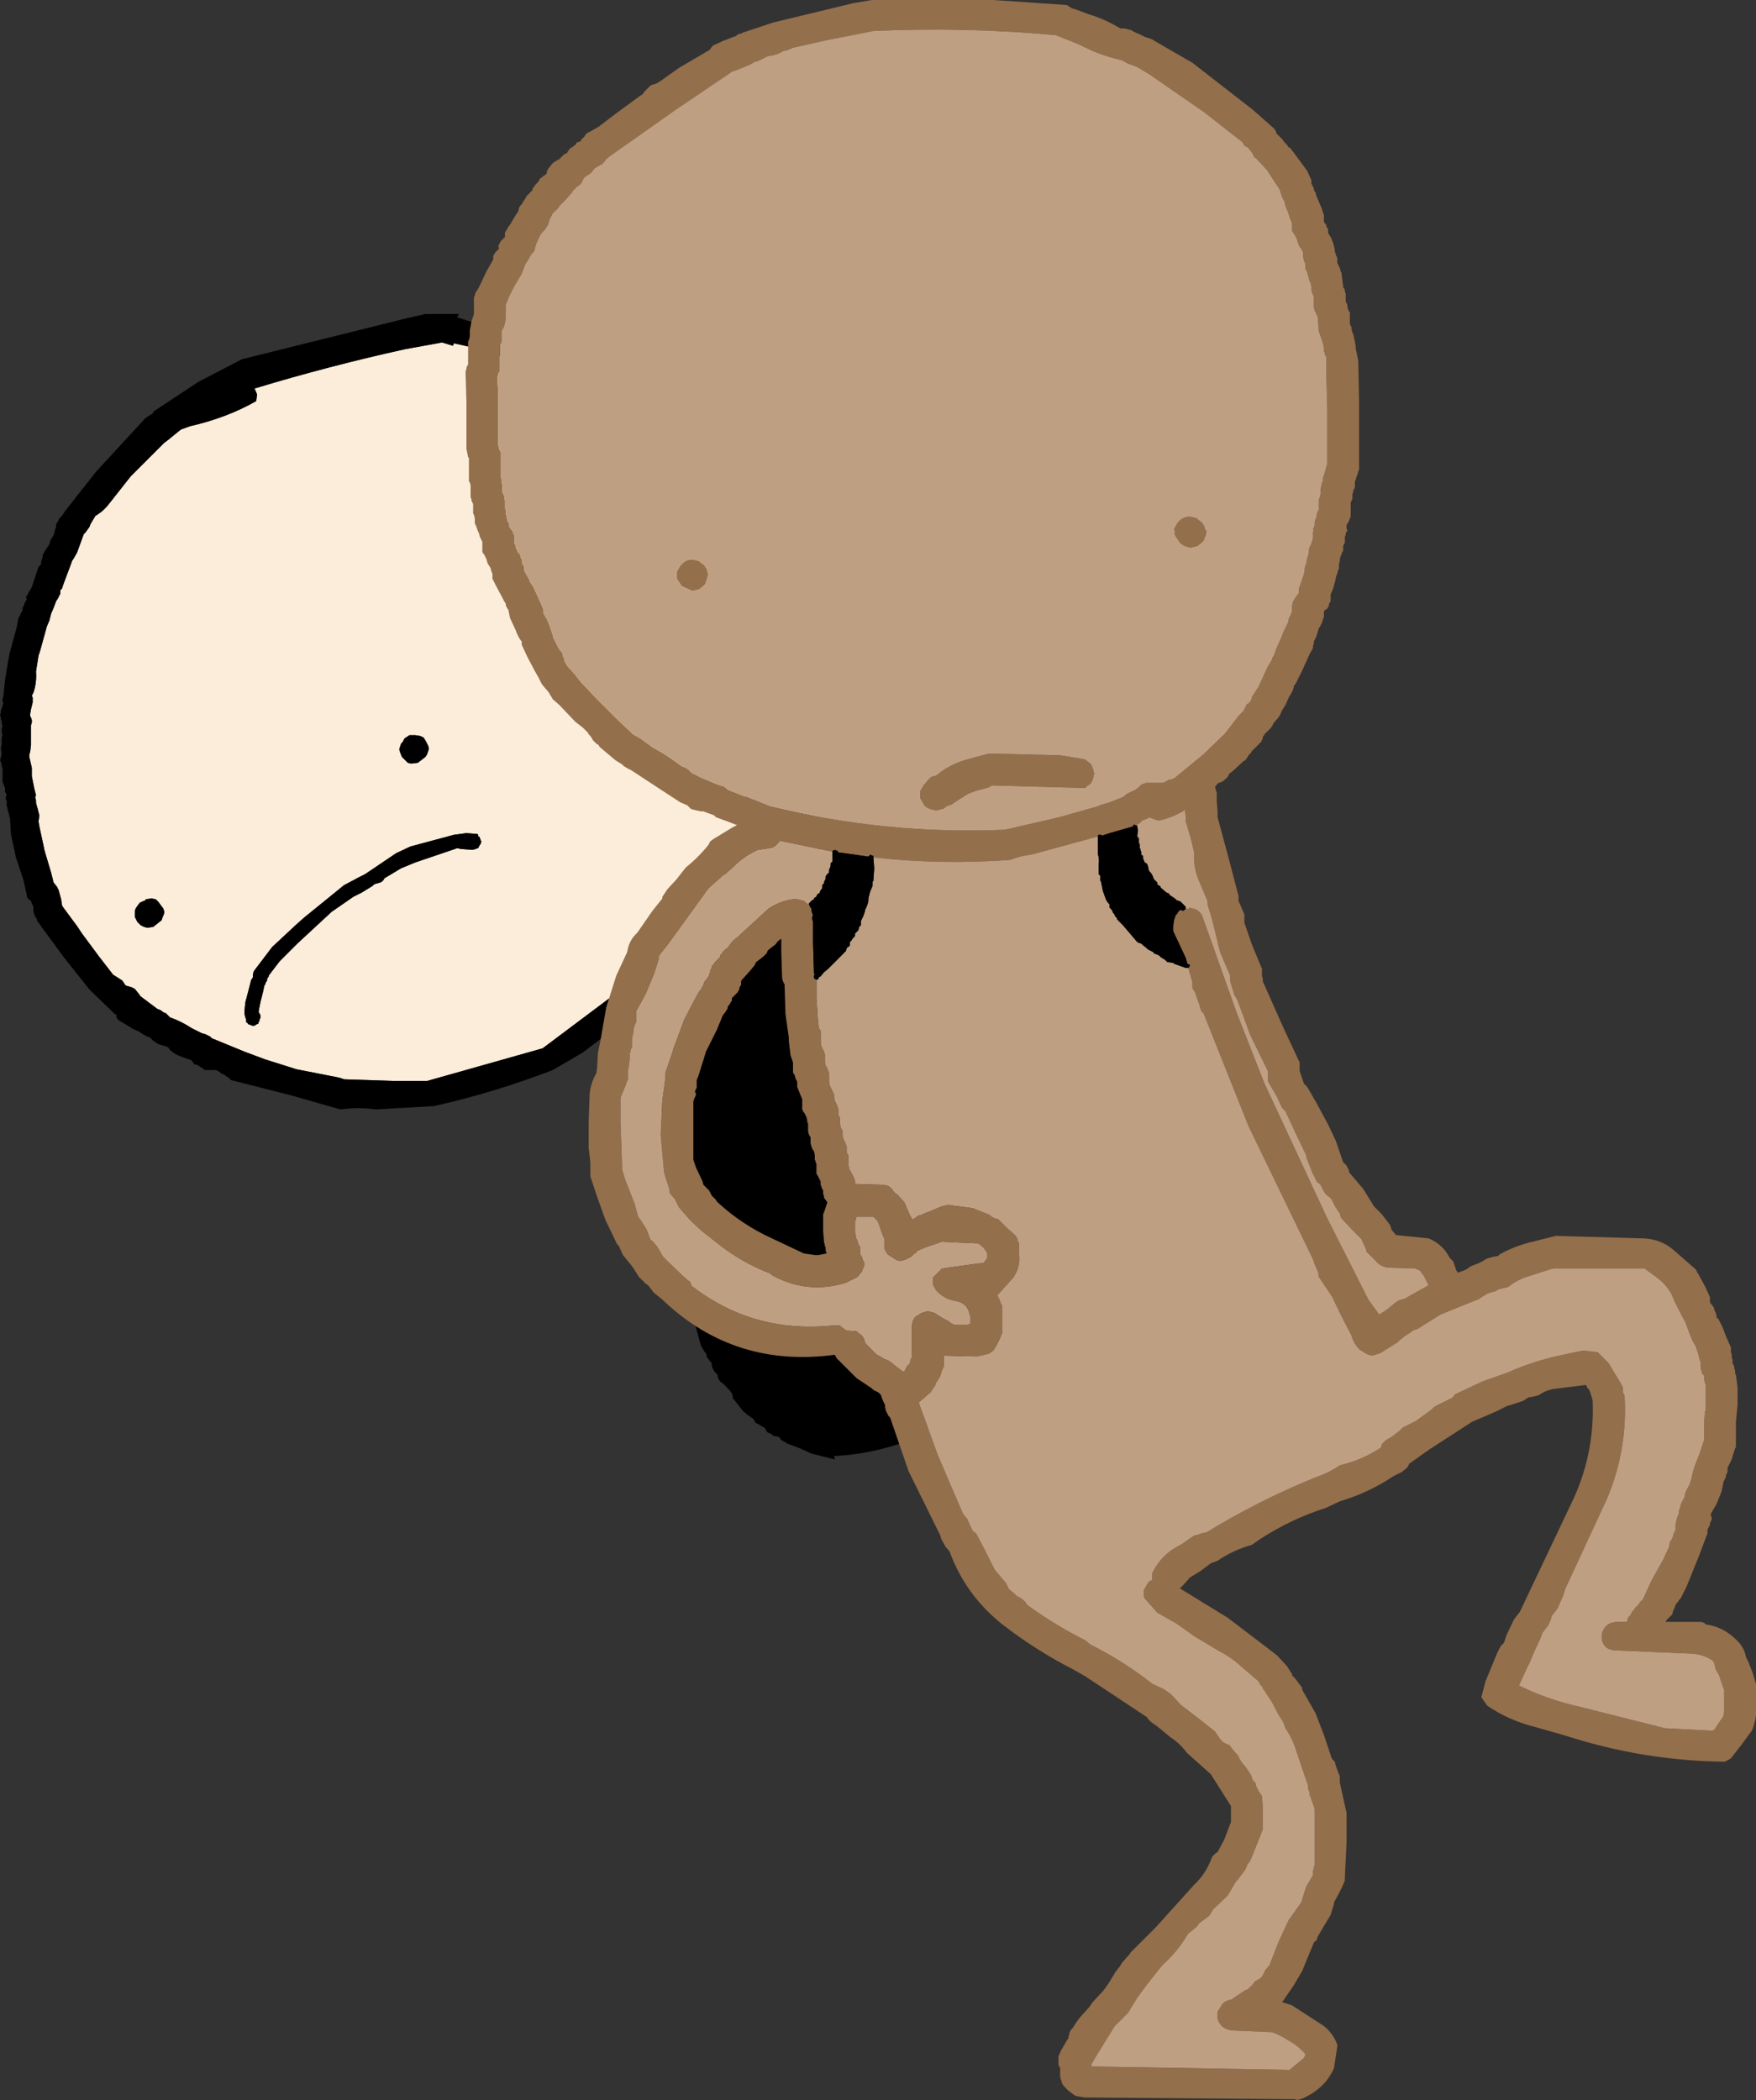
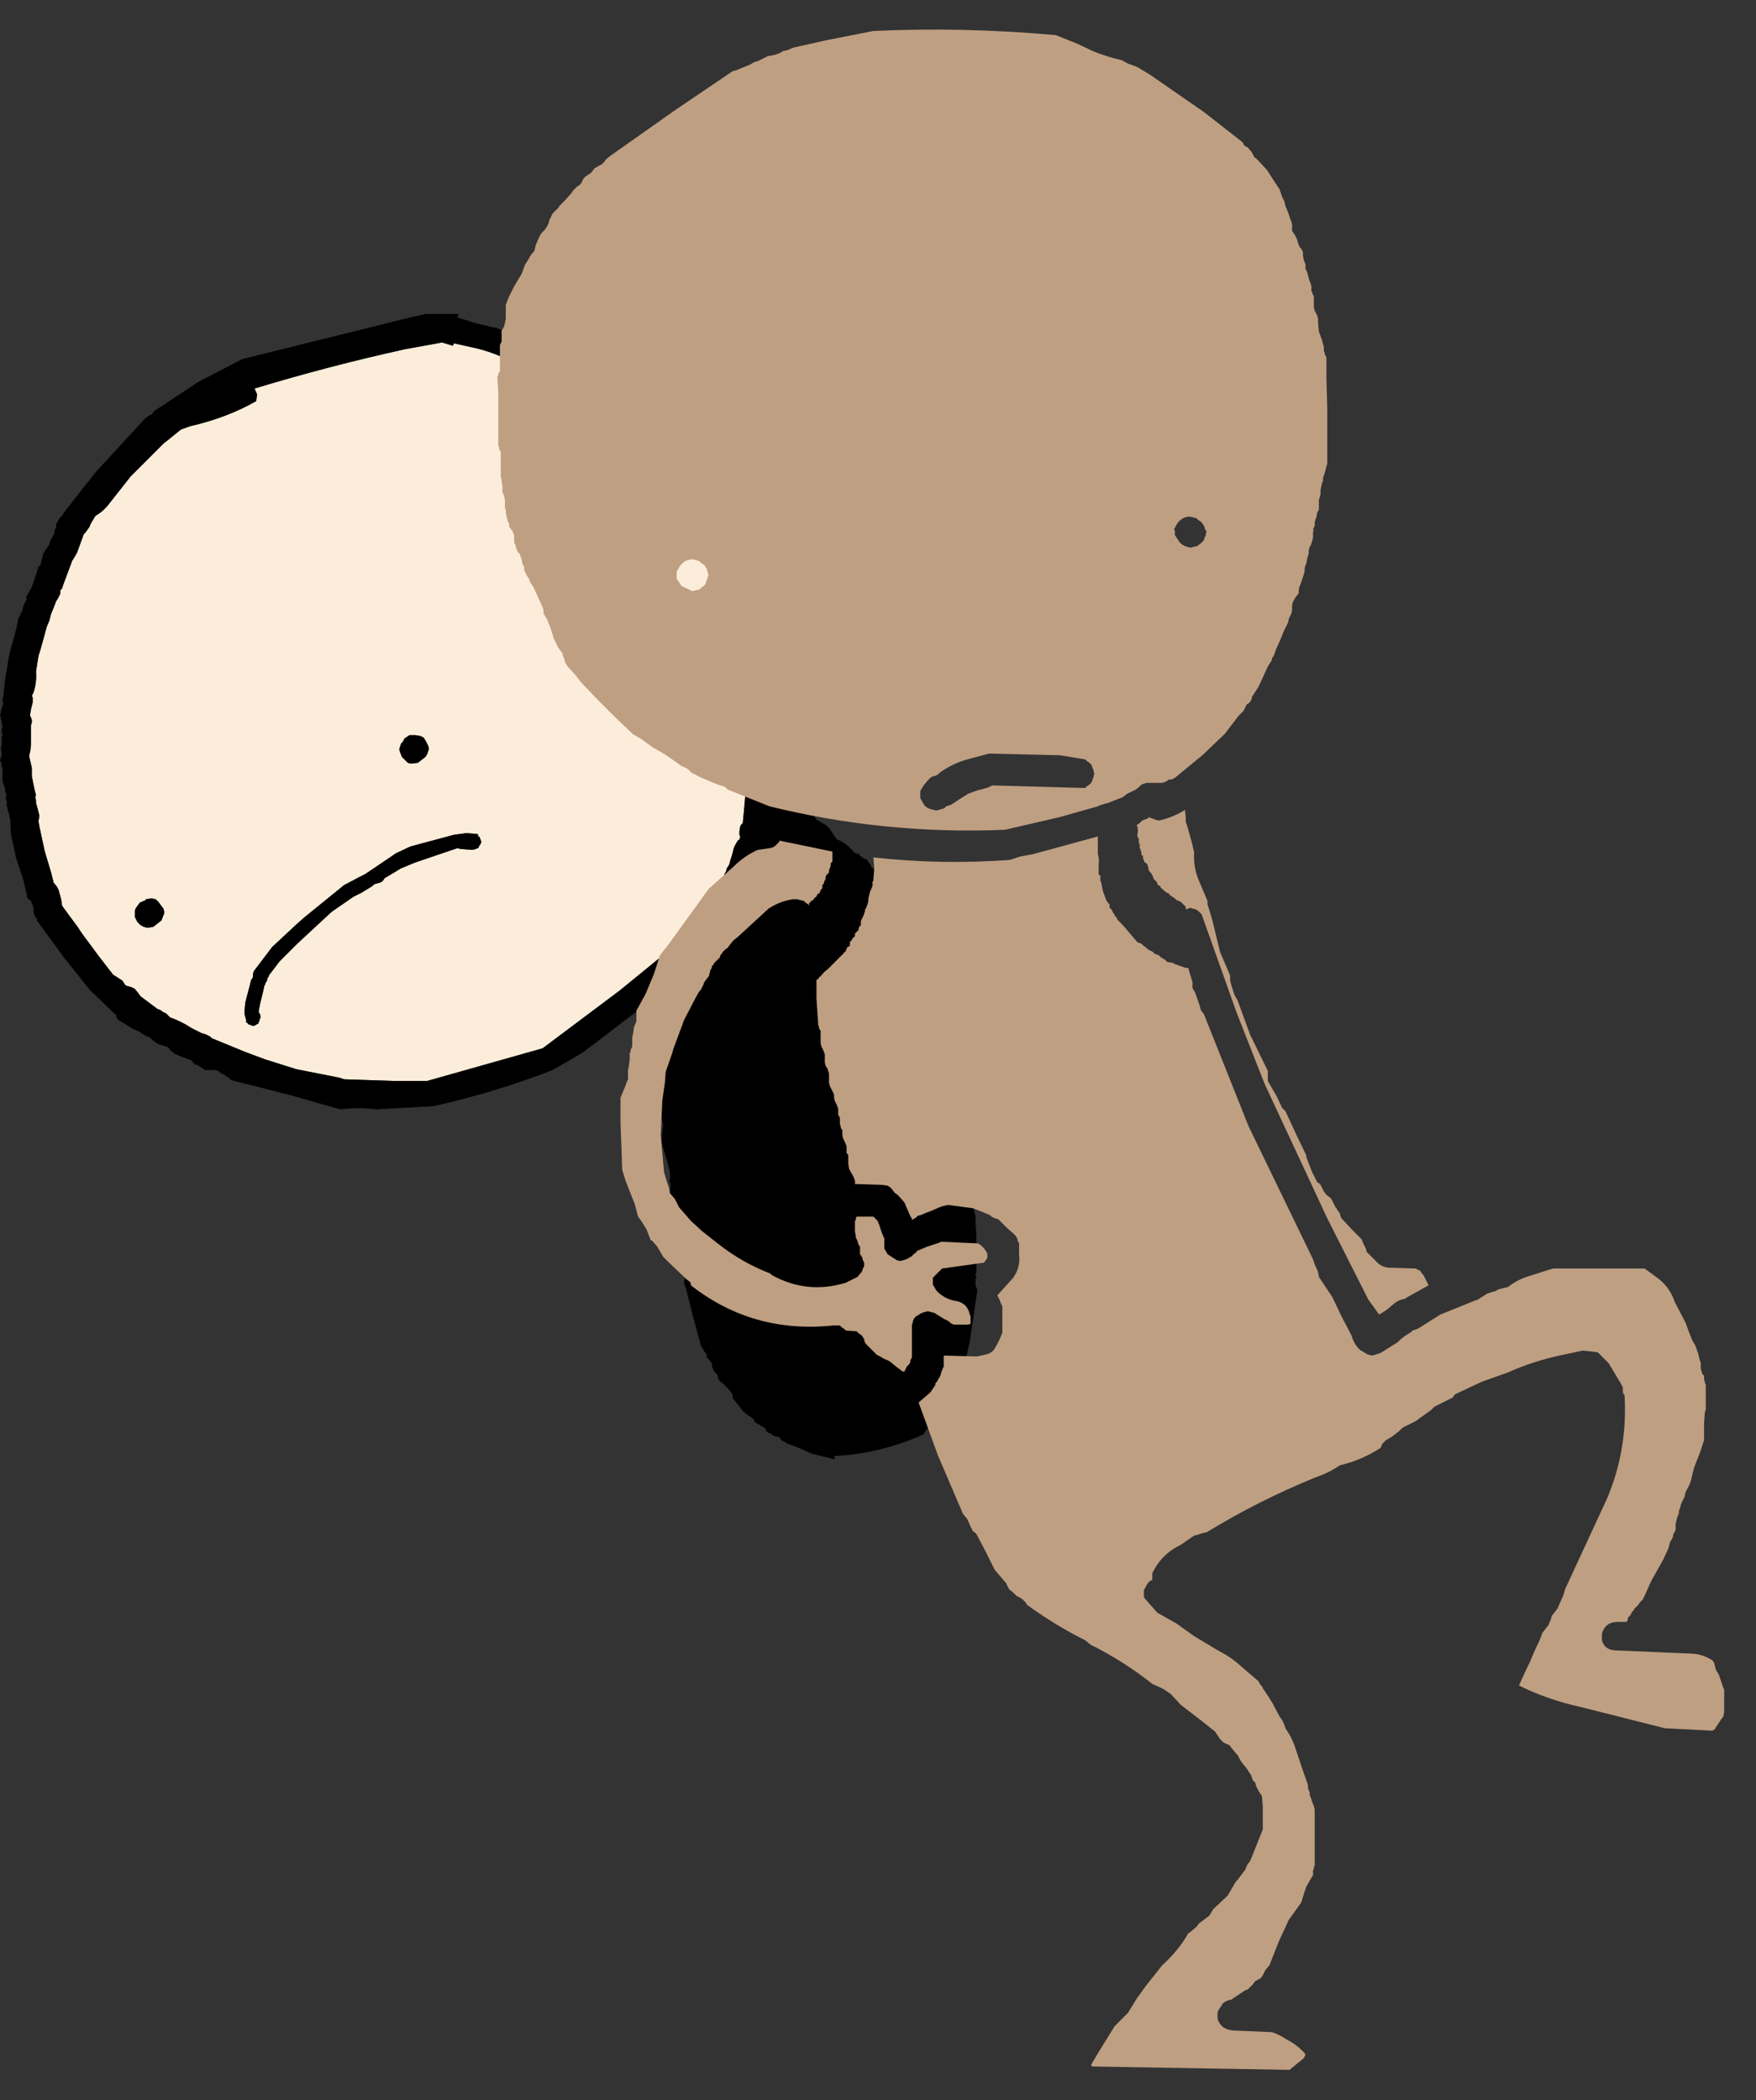
<svg xmlns="http://www.w3.org/2000/svg" height="125.4px" width="104.85px">
  <rect width="100%" height="100%" fill="#333333" stroke="none" />
  <g transform="matrix(1.0, 0.0, 0.0, 1.0, 78.05, 52.2)">
    <path d="M-68.4 2.75 L-68.35 2.6 -68.25 2.35 -68.25 2.2 -68.3 2.05 -68.45 1.85 -68.6 1.65 -68.75 1.5 -69.0 1.45 -69.35 1.5 -69.35 1.55 -69.7 1.7 -69.85 1.9 -69.95 2.05 -70.0 2.2 -70.0 2.35 -70.0 2.45 -70.0 2.55 -69.85 2.85 -69.75 2.95 -69.65 3.05 -69.45 3.15 -69.25 3.2 -68.9 3.15 -68.4 2.75 M-56.35 0.05 L-56.65 0.2 -57.4 0.6 -57.5 0.65 -59.9 2.6 -60.35 3.0 -61.8 4.35 -62.9 5.8 -62.95 6.0 -62.95 6.15 -63.0 6.25 -63.05 6.3 -63.15 6.7 -63.4 7.65 -63.45 8.15 -63.45 8.25 -63.45 8.35 -63.4 8.55 -63.35 8.7 -63.35 8.8 -63.35 8.85 -63.25 8.9 -63.25 8.95 -63.1 9.0 -63.0 9.05 -62.85 9.05 -62.7 8.95 -62.65 8.95 -62.6 8.85 -62.6 8.8 -62.55 8.75 -62.55 8.65 -62.5 8.6 -62.5 8.55 -62.5 8.45 -62.55 8.3 -62.6 8.3 -62.6 8.2 -62.6 8.15 -62.5 7.65 -62.35 7.05 -62.25 6.6 -62.2 6.6 -62.2 6.5 -62.1 6.35 -62.1 6.25 -62.0 6.1 -62.0 6.05 -61.35 5.2 -60.3 4.15 -58.25 2.25 -56.95 1.35 -56.45 1.1 -55.8 0.7 -55.7 0.6 -55.35 0.5 -55.25 0.45 -55.2 0.4 -55.15 0.35 -55.1 0.25 -54.1 -0.35 -53.25 -0.7 -50.75 -1.55 -50.5 -1.5 -49.85 -1.45 -49.65 -1.5 -49.55 -1.55 -49.5 -1.55 -49.45 -1.65 -49.4 -1.75 -49.35 -1.8 -49.35 -1.85 -49.3 -1.95 -49.35 -2.0 -49.35 -2.05 -49.4 -2.15 -49.4 -2.2 -49.45 -2.25 -49.5 -2.25 -49.5 -2.35 -49.55 -2.4 -50.2 -2.45 -50.95 -2.35 -53.55 -1.65 -54.4 -1.25 -56.25 0.0 -56.35 0.05 M-54.0 -7.9 L-54.1 -7.8 -54.15 -7.65 -54.2 -7.5 -54.2 -7.4 -54.15 -7.25 -54.05 -7.0 -53.95 -6.9 -53.85 -6.8 -53.7 -6.65 -53.5 -6.6 -53.1 -6.65 -52.65 -7.0 -52.55 -7.15 -52.45 -7.45 -52.45 -7.55 -52.5 -7.7 -52.6 -7.9 -52.75 -8.15 -52.95 -8.25 -53.25 -8.3 -53.6 -8.3 -53.9 -8.1 -54.0 -7.9 M-53.85 -31.35 L-51.65 -31.75 -51.0 -31.55 -50.95 -31.7 -49.6 -31.4 Q-48.15 -31.05 -46.8 -30.2 L-46.5 -29.9 -46.2 -29.7 -45.8 -29.5 -45.7 -29.4 -45.65 -29.35 -45.6 -29.3 -45.5 -29.25 -45.25 -29.1 Q-45.05 -28.95 -44.85 -28.9 L-44.5 -28.7 -44.4 -28.65 -44.3 -28.55 -44.15 -28.4 -44.05 -28.4 -43.8 -28.2 -43.75 -28.1 -43.65 -28.05 -43.45 -27.8 -43.25 -27.7 -42.95 -27.6 -42.9 -27.5 -42.8 -27.35 -42.7 -27.3 -42.6 -27.15 -42.5 -27.05 -42.0 -26.75 -41.55 -26.3 -41.15 -26.0 -41.05 -25.9 -41.0 -25.8 -40.9 -25.65 -40.9 -25.6 -40.65 -25.45 -40.6 -25.35 -40.6 -25.25 -40.55 -25.2 -40.5 -25.1 -40.35 -25.05 -40.3 -25.0 -40.2 -24.85 -40.2 -24.75 -40.1 -24.7 -39.95 -24.55 -39.8 -24.3 -39.75 -24.2 -39.55 -24.0 -39.5 -23.95 -39.5 -23.85 -39.45 -23.8 -39.4 -23.7 -39.3 -23.6 -39.3 -23.55 -39.15 -23.45 -39.1 -23.4 -39.05 -23.35 -38.85 -23.05 -37.7 -21.6 -36.75 -20.25 -36.25 -19.65 -36.25 -19.6 -36.2 -19.5 -36.1 -19.35 -36.05 -19.3 -35.85 -19.1 -35.8 -19.05 -35.8 -18.95 -35.8 -18.9 -35.75 -18.8 -35.65 -18.65 -35.6 -18.65 -35.6 -18.55 -35.6 -18.5 -35.55 -18.4 -35.5 -18.35 -35.45 -18.25 -35.4 -18.15 -35.35 -18.1 -35.3 -17.95 -35.25 -17.8 -35.2 -17.65 -35.15 -17.6 -35.0 -17.4 -34.95 -17.3 -34.95 -17.25 -34.9 -17.15 -34.9 -17.1 -34.85 -17.0 -34.8 -16.95 -34.75 -16.85 -34.7 -16.75 -34.55 -16.2 -34.0 -14.35 -33.6 -12.75 -33.3 -12.0 -33.35 -11.85 -33.3 -11.75 -33.35 -11.65 -33.3 -11.6 -33.3 -11.55 -33.3 -11.45 -33.3 -11.2 -33.35 -10.75 -33.3 -10.45 -33.25 -10.15 -33.25 -10.05 -33.25 -9.95 -33.35 -9.35 -33.4 -8.75 -33.4 -8.3 -33.4 -8.25 -33.4 -8.15 -33.35 -8.1 -33.35 -8.0 -33.35 -7.7 -33.4 -7.45 -33.35 -7.3 -33.3 -7.05 -33.3 -7.0 -33.3 -6.9 -33.3 -6.85 -33.25 -6.75 -33.3 -6.65 -33.3 -6.55 -33.45 -6.0 -33.55 -4.65 -33.65 -3.55 -33.7 -3.05 -33.8 -2.95 -33.85 -2.85 -33.9 -2.55 -33.9 -2.5 -33.9 -2.4 -33.9 -2.35 -33.85 -2.25 -33.9 -2.05 -33.95 -2.05 -34.0 -2.0 -34.2 -1.65 -34.25 -1.5 -34.35 -1.1 -34.45 -0.8 -34.5 -0.6 -34.55 -0.5 -34.65 -0.35 -34.7 -0.15 -34.8 0.0 -34.8 0.15 -34.8 0.25 -34.95 0.4 -35.05 0.6 -35.05 0.7 -35.1 1.0 -35.1 1.15 -35.1 1.25 -35.3 1.4 -35.4 1.55 -35.6 2.05 -35.7 2.15 -36.7 3.4 -41.05 6.95 -45.65 10.4 -52.55 12.35 -53.25 12.35 -54.5 12.35 -57.5 12.25 -57.8 12.15 -60.35 11.65 -62.25 11.05 -63.45 10.6 -65.4 9.8 -65.5 9.7 -65.8 9.55 -66.0 9.5 -66.2 9.4 -66.6 9.2 Q-67.2 8.8 -67.9 8.55 L-68.0 8.45 -68.15 8.3 -68.3 8.25 Q-68.45 8.1 -68.65 8.05 L-69.65 7.3 -69.8 7.1 -70.0 6.85 -70.2 6.75 -70.55 6.65 -70.75 6.35 -71.3 6.0 -72.15 4.9 -73.15 3.55 -73.45 3.1 -74.3 1.95 -74.35 1.85 -74.4 1.5 -74.55 0.95 -74.65 0.75 -74.85 0.5 -75.0 -0.1 -75.3 -1.1 -75.4 -1.45 -75.45 -1.7 -75.7 -2.85 -75.75 -3.15 -75.7 -3.5 -75.8 -3.9 -75.9 -4.25 -75.9 -4.4 -75.95 -4.6 -75.9 -4.7 -76.0 -5.1 -76.15 -5.85 -76.15 -5.95 -76.15 -6.35 -76.3 -7.0 -76.3 -7.15 -76.25 -7.3 -76.2 -7.7 -76.2 -8.5 -76.2 -8.65 -76.2 -8.75 -76.2 -8.9 -76.15 -9.05 -76.15 -9.2 -76.2 -9.35 -76.25 -9.45 -76.25 -9.55 -76.2 -9.85 -76.1 -10.25 -76.1 -10.4 -76.1 -10.55 -76.15 -10.65 -76.05 -10.85 Q-75.85 -11.45 -75.9 -12.1 L-75.75 -13.05 -75.65 -13.35 -75.25 -14.8 -75.1 -15.15 -75.0 -15.55 -74.85 -15.9 -74.7 -16.3 -74.6 -16.45 -74.45 -16.75 -74.45 -16.95 -74.35 -17.05 -74.25 -17.35 -73.8 -18.55 -73.75 -18.7 -73.65 -18.85 -73.45 -19.2 -73.05 -20.3 -72.95 -20.4 -72.7 -20.75 -72.65 -20.9 -72.35 -21.4 Q-71.9 -21.65 -71.55 -22.1 L-70.25 -23.75 -68.25 -25.75 -68.05 -25.9 -67.25 -26.55 -66.7 -26.75 Q-64.5 -27.25 -62.75 -28.25 L-62.7 -28.65 -62.85 -29.0 Q-58.4 -30.35 -53.85 -31.35" fill="#fbedd9" fill-rule="evenodd" stroke="none" />
    <path d="M-52.65 -33.45 L-51.35 -33.45 -50.65 -33.45 -50.75 -33.25 -49.65 -32.9 -48.6 -32.65 -48.5 -32.65 -48.1 -32.5 -47.75 -32.4 -47.45 -32.3 -47.3 -32.3 -47.05 -32.15 -46.85 -32.05 -46.55 -31.9 -46.5 -31.85 -46.45 -31.8 -46.3 -31.7 -46.2 -31.65 -45.95 -31.45 -45.8 -31.35 -45.6 -31.2 -45.35 -31.0 -45.3 -30.95 -45.2 -30.9 -45.2 -30.85 -45.15 -30.8 -45.05 -30.7 -44.9 -30.7 -44.8 -30.6 -44.7 -30.55 -44.6 -30.45 -44.55 -30.45 -44.05 -30.2 -43.65 -29.9 -43.25 -29.55 -43.2 -29.55 -42.85 -29.4 -42.75 -29.25 -42.55 -29.1 -42.45 -28.95 -42.35 -28.95 -42.1 -28.75 -41.9 -28.65 -41.7 -28.5 -41.55 -28.35 -41.5 -28.3 -41.5 -28.2 -41.4 -28.15 -41.35 -28.1 -41.25 -28.1 -41.15 -28.0 -41.15 -27.95 -41.1 -27.9 -41.0 -27.85 -40.9 -27.85 -40.45 -27.4 -40.05 -27.0 -39.7 -26.55 -39.55 -26.35 -39.1 -25.85 -38.5 -25.2 -38.1 -24.55 -38.0 -24.5 -37.95 -24.45 -37.85 -24.4 -37.8 -24.35 -37.7 -24.25 -37.7 -24.15 -37.65 -24.1 -37.65 -24.0 -37.2 -23.35 -36.15 -22.05 -35.0 -20.6 -34.85 -20.2 -34.75 -20.1 -34.65 -19.9 -34.6 -19.85 -34.5 -19.75 -34.5 -19.7 -34.45 -19.6 -34.45 -19.55 -34.4 -19.5 -34.3 -19.25 -34.15 -19.1 -34.1 -19.0 -33.95 -18.6 -33.9 -18.5 -33.85 -18.45 -33.75 -18.25 -33.7 -18.25 -33.6 -18.1 -33.6 -18.0 -33.55 -17.95 -33.5 -17.85 -33.5 -17.8 -33.05 -16.7 -32.55 -14.8 -31.9 -12.35 -31.8 -12.05 -31.75 -12.0 -31.8 -11.9 -31.8 -11.75 -31.8 -11.7 -31.75 -11.6 -31.75 -11.55 -31.75 -11.45 -31.7 -11.4 -31.75 -11.15 -31.8 -11.1 -31.8 -10.95 -31.8 -10.8 -31.8 -10.65 -31.8 -10.55 -31.8 -10.5 -31.75 -10.35 -31.7 -10.25 -31.7 -10.2 -31.7 -10.1 -31.75 -9.65 -31.9 -9.05 -31.85 -8.45 -31.9 -8.3 -31.85 -8.25 -31.85 -8.15 -31.85 -8.1 -31.8 -8.05 -31.8 -8.0 -31.85 -7.7 -31.85 -7.65 -31.85 -7.5 -31.85 -7.4 -31.85 -7.35 -31.8 -7.2 -31.75 -7.1 -31.75 -7.05 -31.8 -6.55 -31.95 -5.45 -32.0 -4.9 -31.0 -4.3 -29.65 -3.8 -29.55 -3.65 -29.45 -3.5 -29.4 -3.4 -29.3 -3.25 -29.1 -3.15 -28.95 -3.05 -28.75 -2.95 -28.5 -2.7 -28.25 -2.3 -28.05 -2.05 -28.0 -2.05 Q-27.45 -1.8 -27.05 -1.3 L-26.95 -1.25 -26.85 -1.2 -26.75 -1.25 -26.75 -1.15 -26.7 -1.1 -26.55 -1.0 -26.5 -0.95 -26.35 -0.9 -26.3 -0.9 -26.25 -0.8 -26.2 -0.75 -26.15 -0.65 -26.1 -0.6 -26.05 -0.55 -26.05 -0.5 -26.0 -0.4 -25.8 -0.25 -25.65 -0.05 -25.5 0.15 -25.45 0.3 -25.4 0.4 -25.4 0.45 -25.4 0.55 -25.3 0.55 -25.3 0.7 -25.2 0.85 -25.1 1.0 -25.0 1.1 -24.3 3.7 -22.7 9.0 -22.4 10.8 -22.35 10.95 -22.2 11.45 -22.05 12.05 -21.8 12.75 -21.75 12.95 -21.75 13.05 -21.75 13.1 -21.75 13.2 -21.8 13.3 -21.35 14.8 -20.45 18.15 -19.8 20.4 -19.8 20.75 -19.75 21.65 -19.75 23.1 -19.75 23.8 -19.8 23.9 -19.75 24.05 -19.8 24.15 -19.8 24.35 -19.8 24.55 -19.8 24.6 -19.75 24.65 -19.75 24.7 -19.7 24.8 -19.7 24.85 -19.85 25.9 -20.15 27.95 -20.65 30.05 -20.7 30.1 -20.7 30.25 -20.75 30.45 -20.85 30.6 -20.9 30.8 -20.9 30.9 -21.05 31.3 -21.45 31.85 -21.75 32.35 -22.0 32.45 -22.05 32.55 -22.35 32.75 -22.5 32.9 -22.55 33.0 -22.75 33.2 -22.85 33.35 -22.9 33.45 Q-25.45 34.6 -28.25 34.75 L-28.2 34.95 -29.6 34.6 -30.25 34.3 -31.05 34.0 -31.2 33.9 -31.4 33.8 -31.5 33.65 -31.55 33.6 -31.85 33.55 -32.05 33.4 -32.2 33.35 -32.3 33.25 -32.35 33.1 -32.5 33.0 -32.6 32.95 -32.75 32.85 -32.95 32.75 -33.0 32.65 -33.05 32.55 -33.25 32.4 -33.4 32.3 -33.7 32.05 -34.2 31.4 -34.3 31.3 -34.3 31.15 -34.35 31.0 -34.55 30.75 -34.9 30.4 -35.05 30.3 -35.15 30.15 -35.2 30.0 -35.2 29.9 -35.3 29.8 -35.4 29.7 -35.5 29.5 -35.55 29.35 -35.55 29.2 -35.65 29.1 -35.75 28.95 -35.85 28.85 -35.85 28.75 -35.9 28.6 -36.0 28.5 -36.05 28.4 -36.2 28.15 -36.65 26.5 -37.1 24.7 -37.2 24.45 -37.2 24.3 -37.15 24.15 -37.15 23.9 -37.55 22.4 -37.95 20.75 -38.05 20.5 -38.0 20.35 -38.0 20.2 -37.95 20.05 -37.95 19.95 -38.0 19.85 -38.1 19.7 -38.1 19.4 -38.05 18.9 -38.0 18.6 -38.05 18.45 -38.1 18.35 -38.05 18.25 -38.05 18.1 -38.05 17.8 -38.2 17.2 -38.5 16.2 -38.55 15.95 -38.55 15.85 -38.5 15.4 -38.45 14.95 -38.5 14.8 -38.5 14.7 -38.55 14.6 -38.55 14.45 -38.55 14.15 -38.55 13.65 -38.5 13.4 -38.5 13.25 -38.55 13.05 -38.75 12.6 -38.75 12.5 -38.7 12.1 -38.6 11.25 -38.55 11.1 -38.6 10.95 -38.65 10.85 -38.7 10.6 -38.75 10.45 -38.05 6.95 -38.0 6.65 -43.25 10.65 -45.05 11.7 Q-48.55 13.05 -52.15 13.85 L-55.6 14.05 Q-56.65 13.9 -57.7 14.05 L-57.9 14.0 -60.7 13.2 -64.25 12.3 -64.35 12.2 Q-64.45 12.1 -64.5 12.1 L-64.7 11.95 -64.85 11.9 -64.95 11.8 -65.15 11.7 -65.45 11.7 -65.8 11.7 -65.95 11.6 -66.1 11.5 -66.25 11.4 -66.45 11.35 -66.55 11.2 -66.65 11.1 -66.8 11.05 -67.35 10.85 -67.65 10.7 -67.9 10.5 -68.0 10.35 -68.1 10.3 -68.6 10.15 -68.9 9.95 -69.1 9.75 -69.25 9.7 -69.45 9.6 -69.75 9.4 -70.1 9.25 -70.5 9.0 -71.0 8.7 -71.1 8.55 -71.1 8.4 -71.2 8.35 -71.3 8.25 -72.7 6.9 -74.25 4.95 -75.75 2.9 -75.85 2.75 -75.85 2.65 -75.95 2.55 -76.0 2.4 -76.05 2.25 -76.05 2.15 -76.05 2.0 -76.1 1.85 -76.15 1.75 -76.2 1.6 -76.25 1.55 -76.35 1.5 -76.45 1.35 -76.45 1.25 -76.65 0.35 -77.1 -1.0 -77.4 -2.4 -77.45 -3.35 -77.5 -3.45 -77.5 -3.55 -77.55 -3.7 -77.6 -3.85 -77.6 -3.95 -77.65 -4.05 -77.65 -4.2 -77.65 -4.4 -77.7 -4.45 -77.7 -4.65 -77.65 -4.75 -77.75 -4.9 -77.75 -5.0 -77.75 -5.15 -77.8 -5.25 -77.85 -5.4 -77.9 -5.5 -77.9 -5.65 -77.9 -5.8 -77.9 -5.9 -77.9 -6.0 -77.9 -6.15 -77.9 -6.3 -77.95 -6.45 -77.95 -6.55 -78.0 -6.7 -78.05 -6.8 -78.0 -6.95 -77.95 -7.2 -78.0 -7.5 -77.95 -7.75 -77.95 -8.15 -77.9 -8.3 -77.95 -8.45 -77.95 -8.6 -77.95 -8.7 -77.9 -8.85 -77.95 -9.0 -77.95 -9.15 -78.0 -9.25 -78.0 -9.35 -78.05 -9.5 -78.0 -9.65 -78.0 -9.75 -77.95 -9.9 -77.9 -10.05 -77.85 -10.2 -77.9 -10.3 -77.9 -10.45 -77.85 -10.6 -77.75 -11.6 -77.5 -13.1 -77.05 -14.75 -76.95 -15.3 -76.85 -15.45 -76.8 -15.6 -76.7 -15.75 -76.7 -15.9 -76.65 -16.0 -76.55 -16.25 -76.45 -16.4 -76.5 -16.55 -76.4 -16.7 -76.35 -16.8 -76.15 -17.15 -76.05 -17.45 -75.9 -17.9 -75.75 -18.35 -75.6 -18.5 -75.6 -18.65 -75.55 -18.8 -75.5 -18.95 -75.5 -19.05 -75.4 -19.25 -75.3 -19.4 -75.2 -19.55 -75.1 -19.7 -75.05 -19.9 -74.85 -20.25 -74.8 -20.35 -74.8 -20.45 -74.75 -20.6 -74.7 -20.75 -74.7 -20.9 -74.6 -21.05 -74.5 -21.25 -74.35 -21.4 -74.25 -21.55 -74.15 -21.7 -72.3 -24.05 -69.35 -27.25 -68.95 -27.5 -68.85 -27.65 -66.2 -29.4 -63.6 -30.75 -53.95 -33.15 -53.75 -33.2 -52.65 -33.45 M-53.85 -31.35 Q-58.4 -30.35 -62.85 -29.0 L-62.7 -28.65 -62.75 -28.25 Q-64.5 -27.25 -66.7 -26.75 L-67.25 -26.55 -68.05 -25.9 -68.25 -25.75 -70.25 -23.75 -71.55 -22.1 Q-71.9 -21.65 -72.35 -21.4 L-72.65 -20.9 -72.7 -20.75 -72.95 -20.4 -73.05 -20.3 -73.45 -19.2 -73.65 -18.85 -73.75 -18.7 -73.8 -18.55 -74.25 -17.35 -74.35 -17.05 -74.45 -16.95 -74.45 -16.75 -74.6 -16.45 -74.7 -16.3 -74.85 -15.9 -75.0 -15.55 -75.1 -15.15 -75.25 -14.8 -75.65 -13.35 -75.75 -13.05 -75.9 -12.1 Q-75.85 -11.45 -76.05 -10.85 L-76.15 -10.65 -76.1 -10.55 -76.1 -10.4 -76.1 -10.25 -76.2 -9.85 -76.25 -9.55 -76.25 -9.45 -76.2 -9.35 -76.15 -9.2 -76.15 -9.05 -76.2 -8.9 -76.2 -8.75 -76.2 -8.65 -76.2 -8.5 -76.2 -7.7 -76.25 -7.3 -76.3 -7.15 -76.3 -7.0 -76.15 -6.35 -76.15 -5.95 -76.15 -5.85 -76.0 -5.1 -75.9 -4.7 -75.95 -4.6 -75.9 -4.4 -75.9 -4.25 -75.8 -3.9 -75.7 -3.5 -75.75 -3.15 -75.7 -2.85 -75.45 -1.7 -75.4 -1.45 -75.3 -1.1 -75.0 -0.1 -74.85 0.5 -74.65 0.75 -74.55 0.95 -74.4 1.5 -74.35 1.85 -74.3 1.95 -73.45 3.1 -73.15 3.55 -72.15 4.9 -71.3 6.0 -70.75 6.35 -70.55 6.65 -70.2 6.75 -70.0 6.85 -69.8 7.1 -69.65 7.3 -68.65 8.05 Q-68.45 8.1 -68.3 8.25 L-68.15 8.3 -68.0 8.45 -67.9 8.55 Q-67.2 8.8 -66.6 9.2 L-66.2 9.4 -66.0 9.5 -65.8 9.55 -65.5 9.7 -65.4 9.8 -63.45 10.6 -62.25 11.05 -60.35 11.65 -57.8 12.15 -57.5 12.25 -54.5 12.35 -53.25 12.35 -52.55 12.35 -45.65 10.4 -41.05 6.95 -36.7 3.4 -35.7 2.15 -35.6 2.05 -35.4 1.55 -35.3 1.4 -35.1 1.25 -35.1 1.15 -35.1 1.0 -35.05 0.7 -35.05 0.6 -34.95 0.4 -34.8 0.25 -34.8 0.15 -34.8 0.0 -34.7 -0.15 -34.65 -0.35 -34.55 -0.5 -34.5 -0.6 -34.45 -0.8 -34.35 -1.1 -34.25 -1.5 -34.2 -1.65 -34.0 -2.0 -33.95 -2.05 -33.9 -2.05 -33.85 -2.25 -33.9 -2.35 -33.9 -2.4 -33.9 -2.5 -33.9 -2.55 -33.85 -2.85 -33.8 -2.95 -33.7 -3.05 -33.65 -3.55 -33.55 -4.65 -33.45 -6.0 -33.3 -6.55 -33.3 -6.65 -33.25 -6.75 -33.3 -6.85 -33.3 -6.9 -33.3 -7.0 -33.3 -7.05 -33.35 -7.3 -33.4 -7.45 -33.35 -7.7 -33.35 -8.0 -33.35 -8.1 -33.4 -8.15 -33.4 -8.25 -33.4 -8.3 -33.4 -8.75 -33.35 -9.35 -33.25 -9.95 -33.25 -10.05 -33.25 -10.15 -33.3 -10.45 -33.35 -10.75 -33.3 -11.2 -33.3 -11.45 -33.3 -11.55 -33.3 -11.6 -33.35 -11.65 -33.3 -11.75 -33.35 -11.85 -33.3 -12.0 -33.6 -12.75 -34.0 -14.35 -34.55 -16.2 -34.7 -16.75 -34.75 -16.85 -34.8 -16.95 -34.85 -17.0 -34.9 -17.1 -34.9 -17.15 -34.95 -17.25 -34.95 -17.3 -35.0 -17.4 -35.15 -17.6 -35.2 -17.65 -35.25 -17.8 -35.3 -17.95 -35.35 -18.1 -35.4 -18.15 -35.45 -18.25 -35.5 -18.35 -35.55 -18.4 -35.6 -18.5 -35.6 -18.55 -35.6 -18.65 -35.65 -18.65 -35.75 -18.8 -35.8 -18.9 -35.8 -18.95 -35.8 -19.05 -35.85 -19.1 -36.05 -19.3 -36.1 -19.35 -36.2 -19.5 -36.25 -19.6 -36.25 -19.65 -36.75 -20.25 -37.7 -21.6 -38.85 -23.05 -39.05 -23.35 -39.1 -23.4 -39.15 -23.45 -39.3 -23.55 -39.3 -23.6 -39.4 -23.7 -39.45 -23.8 -39.5 -23.85 -39.5 -23.95 -39.55 -24.0 -39.75 -24.2 -39.8 -24.3 -39.95 -24.55 -40.1 -24.7 -40.2 -24.75 -40.2 -24.85 -40.3 -25.0 -40.35 -25.05 -40.5 -25.1 -40.55 -25.2 -40.6 -25.25 -40.6 -25.35 -40.65 -25.45 -40.9 -25.6 -40.9 -25.65 -41.0 -25.8 -41.05 -25.9 -41.15 -26.0 -41.55 -26.3 -42.0 -26.75 -42.5 -27.05 -42.6 -27.15 -42.7 -27.3 -42.8 -27.35 -42.9 -27.5 -42.95 -27.6 -43.25 -27.7 -43.45 -27.8 -43.65 -28.05 -43.75 -28.1 -43.8 -28.2 -44.05 -28.4 -44.15 -28.4 -44.3 -28.55 -44.4 -28.65 -44.5 -28.7 -44.85 -28.9 Q-45.05 -28.95 -45.25 -29.1 L-45.5 -29.25 -45.6 -29.3 -45.65 -29.35 -45.7 -29.4 -45.8 -29.5 -46.2 -29.7 -46.5 -29.9 -46.8 -30.2 Q-48.15 -31.05 -49.6 -31.4 L-50.95 -31.7 -51.0 -31.55 -51.65 -31.75 -53.85 -31.35 M-54.0 -7.9 L-53.9 -8.1 -53.6 -8.3 -53.25 -8.3 -52.95 -8.25 -52.75 -8.15 -52.6 -7.9 -52.5 -7.7 -52.45 -7.55 -52.45 -7.45 -52.55 -7.15 -52.65 -7.0 -53.1 -6.65 -53.5 -6.6 -53.7 -6.65 -53.85 -6.8 -53.95 -6.9 -54.05 -7.0 -54.15 -7.25 -54.2 -7.4 -54.2 -7.5 -54.15 -7.65 -54.1 -7.8 -54.0 -7.9 M-56.35 0.05 L-56.25 0.0 -54.4 -1.25 -53.55 -1.65 -50.95 -2.35 -50.2 -2.45 -49.55 -2.4 -49.5 -2.35 -49.5 -2.25 -49.45 -2.25 -49.4 -2.2 -49.4 -2.15 -49.35 -2.05 -49.35 -2.0 -49.3 -1.95 -49.35 -1.85 -49.35 -1.8 -49.4 -1.75 -49.45 -1.65 -49.5 -1.55 -49.55 -1.55 -49.65 -1.5 -49.85 -1.45 -50.5 -1.5 -50.75 -1.55 -53.25 -0.7 -54.1 -0.35 -55.1 0.25 -55.15 0.35 -55.2 0.4 -55.25 0.45 -55.35 0.5 -55.7 0.6 -55.8 0.7 -56.45 1.1 -56.95 1.35 -58.25 2.25 -60.3 4.15 -61.35 5.2 -62.0 6.05 -62.0 6.1 -62.1 6.25 -62.1 6.35 -62.2 6.5 -62.2 6.6 -62.25 6.6 -62.35 7.05 -62.5 7.65 -62.6 8.15 -62.6 8.2 -62.6 8.3 -62.55 8.3 -62.5 8.45 -62.5 8.55 -62.5 8.6 -62.55 8.65 -62.55 8.75 -62.6 8.8 -62.6 8.85 -62.65 8.95 -62.7 8.95 -62.85 9.05 -63.0 9.05 -63.1 9.0 -63.25 8.95 -63.25 8.9 -63.35 8.85 -63.35 8.8 -63.35 8.7 -63.4 8.55 -63.45 8.35 -63.45 8.25 -63.45 8.15 -63.4 7.65 -63.15 6.7 -63.05 6.3 -63.0 6.25 -62.95 6.15 -62.95 6.0 -62.9 5.8 -61.8 4.35 -60.35 3.0 -59.9 2.6 -57.5 0.65 -57.4 0.6 -56.65 0.2 -56.35 0.05 M-68.4 2.75 L-68.9 3.15 -69.25 3.2 -69.45 3.15 -69.65 3.05 -69.75 2.95 -69.85 2.85 -70.0 2.55 -70.0 2.45 -70.0 2.35 -70.0 2.2 -69.95 2.05 -69.85 1.9 -69.7 1.7 -69.35 1.55 -69.35 1.5 -69.0 1.45 -68.75 1.5 -68.6 1.65 -68.45 1.85 -68.3 2.05 -68.25 2.2 -68.25 2.35 -68.35 2.6 -68.4 2.75" fill="#000000" fill-rule="evenodd" stroke="none" />
-     <path d="M0.3 -41.15 L0.4 -40.95 0.4 -40.85 0.5 -40.7 0.55 -40.5 0.85 -39.8 1.0 -39.35 1.0 -39.25 1.0 -39.15 1.0 -39.05 1.0 -38.95 1.15 -38.75 1.15 -38.65 1.2 -38.6 1.25 -38.5 1.25 -38.4 1.25 -38.3 1.3 -38.2 1.4 -38.05 1.45 -37.95 1.5 -37.8 1.55 -37.7 1.65 -37.3 1.65 -37.2 1.65 -37.15 1.7 -37.1 1.7 -37.0 1.75 -36.9 1.8 -36.8 1.8 -36.7 1.8 -36.6 1.8 -36.5 1.9 -36.3 1.95 -36.2 2.0 -36.0 2.05 -35.9 2.1 -35.45 2.15 -35.15 2.15 -35.05 2.25 -34.9 2.25 -34.8 2.3 -34.65 2.3 -34.55 2.3 -34.3 2.3 -34.2 2.4 -34.0 2.4 -33.9 2.45 -33.7 2.5 -33.6 2.55 -33.55 2.55 -33.45 2.55 -33.25 2.55 -33.15 2.55 -33.05 2.55 -33.0 2.55 -32.9 2.55 -32.85 2.65 -32.65 2.65 -32.55 2.7 -32.35 2.75 -32.25 2.85 -31.8 2.9 -31.5 2.9 -31.4 3.05 -30.65 3.1 -28.3 3.1 -25.75 3.1 -24.15 3.05 -24.05 3.0 -23.85 2.95 -23.75 2.9 -23.55 2.85 -23.45 2.85 -23.2 2.85 -23.1 2.8 -23.0 2.75 -22.9 2.75 -22.8 2.7 -22.7 2.7 -22.6 2.7 -22.5 2.7 -22.4 2.65 -22.3 2.6 -22.2 2.6 -22.1 2.6 -22.0 2.6 -21.85 2.6 -21.75 2.6 -21.55 2.6 -21.45 2.6 -21.35 2.55 -21.25 2.5 -21.1 2.45 -21.0 2.35 -20.85 2.35 -20.75 2.35 -20.65 2.4 -20.55 2.4 -20.5 2.35 -20.45 2.3 -20.35 2.3 -20.25 2.25 -20.15 2.25 -20.05 2.25 -19.95 2.25 -19.85 2.25 -19.8 2.2 -19.7 2.15 -19.6 2.15 -19.5 2.15 -19.4 2.15 -19.3 2.1 -19.25 2.05 -19.1 2.0 -19.0 1.95 -18.8 1.95 -18.7 1.9 -18.5 1.9 -18.4 1.9 -18.35 1.9 -18.25 1.85 -18.15 1.8 -17.95 1.75 -17.85 1.7 -17.65 1.7 -17.6 1.55 -17.05 1.4 -16.7 1.4 -16.6 1.4 -16.5 1.4 -16.4 1.4 -16.3 1.35 -16.2 1.3 -16.15 1.3 -16.05 1.25 -15.95 1.2 -15.85 1.1 -15.8 1.0 -15.7 1.0 -15.6 1.0 -15.5 1.0 -15.45 1.0 -15.35 0.95 -15.25 0.9 -15.05 0.85 -14.95 0.75 -14.75 0.7 -14.7 0.55 -14.2 0.4 -13.9 0.4 -13.8 0.35 -13.6 0.35 -13.5 0.15 -13.15 -0.3 -12.15 -0.7 -11.35 -0.8 -11.25 -0.8 -11.15 -0.85 -11.0 -0.9 -10.9 -1.0 -10.7 -1.05 -10.65 -1.3 -10.1 -1.55 -9.7 -1.55 -9.65 -1.6 -9.55 -1.65 -9.45 -1.8 -9.25 -1.9 -9.15 -2.05 -8.95 -2.05 -8.9 -2.1 -8.85 -2.15 -8.75 -2.35 -8.55 -2.45 -8.45 -2.55 -8.35 -2.6 -8.25 -2.65 -8.2 -2.65 -8.1 -2.7 -8.0 -2.75 -7.9 -2.95 -7.7 -3.05 -7.6 -3.2 -7.45 -3.3 -7.35 -3.35 -7.25 -3.5 -7.1 -3.55 -7.0 -3.7 -6.8 -3.8 -6.75 -4.45 -6.15 -4.65 -6.0 -4.7 -5.9 -4.75 -5.8 -4.85 -5.7 -5.1 -5.5 -5.3 -5.45 -5.4 -5.35 -5.5 -5.2 -5.4 -4.85 -5.4 -4.4 -5.35 -3.7 -5.35 -3.4 -4.7 -1.0 -4.1 1.3 -4.1 1.6 -3.9 2.05 -3.75 2.4 -3.75 2.5 -3.75 2.6 -3.75 2.7 -3.75 2.8 -3.75 2.9 -3.3 4.2 -2.7 5.65 -2.7 5.75 -2.7 5.85 -2.7 5.95 -2.7 6.0 -2.7 6.1 -2.65 6.2 -2.65 6.3 -2.65 6.4 -1.45 9.1 -0.45 11.25 -0.45 11.35 -0.45 11.45 -0.45 11.55 -0.45 11.65 -0.45 11.75 -0.4 11.9 -0.3 12.2 -0.2 12.5 -0.1 12.6 0.0 12.7 0.55 13.65 1.25 14.95 1.7 15.9 2.15 17.2 2.25 17.3 2.35 17.4 2.4 17.5 2.45 17.6 2.5 17.7 2.5 17.8 3.35 18.8 4.0 19.85 4.45 20.3 4.95 20.95 5.05 21.25 5.3 21.55 7.25 21.75 Q8.1 22.1 8.5 22.9 L8.6 23.0 8.7 23.1 8.75 23.2 8.8 23.35 8.9 23.65 9.0 23.8 9.4 23.65 9.5 23.6 9.8 23.4 10.2 23.25 10.4 23.15 10.5 23.1 10.65 23.0 10.75 22.95 11.1 22.85 11.4 22.8 11.5 22.7 Q12.4 22.2 13.45 21.95 L14.85 21.6 20.1 21.75 Q21.2 21.8 22.0 22.55 L23.2 23.6 23.25 23.7 23.45 24.05 23.75 24.6 24.05 25.25 24.05 25.35 24.05 25.45 24.05 25.55 24.1 25.65 24.2 25.75 24.25 25.85 24.3 25.9 24.3 26.0 24.35 26.1 24.4 26.2 24.45 26.4 24.45 26.5 24.55 26.55 24.8 27.05 25.05 27.7 25.3 28.25 25.3 28.35 25.3 28.45 25.3 28.55 25.35 28.65 25.35 28.75 25.35 28.85 25.4 29.0 25.4 29.1 25.4 29.2 25.5 29.4 25.5 29.5 25.55 29.65 25.55 29.8 25.6 29.9 25.7 30.65 25.7 31.7 25.6 32.7 25.6 32.8 25.6 33.1 25.6 33.45 25.6 34.05 25.6 34.2 25.55 34.3 25.45 34.6 25.35 34.95 25.1 35.45 25.1 35.55 25.1 35.6 25.1 35.7 25.05 35.8 25.0 35.9 25.0 36.0 24.95 36.1 24.9 36.2 24.85 36.3 24.85 36.35 24.75 36.85 24.45 37.6 24.1 38.2 24.1 38.3 24.15 38.4 24.15 38.5 24.15 38.55 24.1 38.65 24.05 38.75 24.05 38.85 24.0 38.95 23.95 39.05 23.9 39.15 23.9 39.25 23.9 39.3 23.9 39.4 23.85 39.5 23.4 40.7 22.65 42.55 22.35 43.15 22.3 43.25 22.2 43.35 22.15 43.45 22.05 43.55 21.95 43.75 21.95 43.8 21.85 44.0 21.8 44.2 21.55 44.45 21.45 44.55 21.4 44.65 23.5 44.65 23.7 44.7 23.8 44.8 Q24.85 44.95 25.6 45.7 26.1 46.15 26.2 46.75 L26.35 47.05 26.6 47.7 26.8 48.35 26.8 49.4 Q26.9 50.35 26.55 51.15 L26.25 51.55 26.0 51.9 25.3 52.8 24.95 53.0 Q20.1 52.95 15.45 51.45 L13.7 50.95 Q12.05 50.55 10.75 49.65 L10.4 49.15 10.65 48.2 11.35 46.5 11.5 46.2 11.55 46.1 11.65 46.0 11.75 45.9 11.9 45.45 12.35 44.5 12.7 44.05 15.95 37.2 Q17.15 34.5 17.05 31.55 L17.05 31.45 17.0 31.25 16.9 30.95 16.85 30.8 16.75 30.7 16.7 30.6 16.65 30.5 14.65 30.75 Q14.2 30.85 13.85 31.1 L13.7 31.15 13.5 31.2 13.2 31.25 12.9 31.45 12.15 31.7 11.95 31.75 11.25 32.1 9.85 32.7 7.3 34.35 6.1 35.2 6.05 35.3 6.0 35.4 5.9 35.5 5.65 35.7 5.15 35.95 Q3.65 36.95 1.95 37.45 L1.1 37.85 Q-0.95 38.5 -2.8 39.7 L-3.3 40.05 Q-4.4 40.35 -5.35 41.0 L-5.75 41.15 -6.35 41.6 -7.0 42.0 -7.35 42.4 -7.6 42.65 -4.75 44.4 -2.45 46.15 -1.8 46.65 -1.2 47.3 -0.95 47.7 -0.9 47.75 -0.9 47.85 -0.7 48.05 -0.55 48.25 -0.4 48.45 -0.35 48.5 -0.3 48.6 -0.3 48.7 0.5 50.1 1.0 51.4 1.45 52.75 1.5 52.85 1.6 52.95 1.65 53.0 1.7 53.2 1.8 53.5 1.9 53.75 1.95 53.85 1.95 53.95 1.95 54.05 1.95 54.15 1.95 54.25 2.35 56.05 2.35 57.85 2.25 59.9 2.25 60.0 2.25 60.1 2.1 60.45 1.85 60.95 1.6 61.4 1.6 61.5 1.4 62.15 0.95 62.9 0.6 63.5 0.6 63.6 0.5 63.7 0.4 63.8 0.05 64.65 -0.3 65.5 -0.8 66.35 -1.45 67.3 -1.5 67.35 -0.9 67.55 -0.75 67.65 0.95 68.75 Q1.55 69.2 1.8 69.9 L1.8 70.0 1.6 71.3 Q1.1 72.45 -0.15 73.05 L-0.25 73.1 -0.4 73.15 -0.6 73.2 -0.75 73.15 -0.8 73.15 -13.3 73.05 -13.85 72.95 -14.25 72.65 -14.35 72.55 -14.55 72.35 -14.6 72.25 -14.65 72.2 -14.65 72.1 -14.7 72.0 -14.75 71.8 -14.75 71.45 -14.75 71.3 -14.85 71.1 -14.85 71.0 -14.85 70.9 -14.85 70.8 -14.85 70.7 -14.85 70.6 -14.7 70.25 -14.35 69.65 -14.25 69.5 -14.25 69.4 -14.2 69.3 -14.2 69.2 -14.15 69.1 -14.1 69.0 -14.0 68.9 -13.9 68.75 -13.85 68.65 -13.55 68.25 -13.05 67.7 -12.8 67.35 -12.15 66.65 -11.9 66.3 -11.5 65.65 -11.45 65.55 -11.35 65.45 -11.3 65.35 -11.2 65.25 -11.05 65.0 -10.7 64.6 -10.6 64.5 -10.55 64.4 -10.5 64.35 -9.75 63.6 -9.05 62.9 -6.75 60.35 Q-6.05 59.7 -5.7 58.75 L-5.65 58.65 -5.55 58.55 -5.45 58.45 -5.35 58.4 -4.95 57.65 -4.55 56.6 -4.55 56.4 -4.55 56.05 -4.55 55.65 -5.75 53.75 -7.2 52.45 Q-7.6 51.9 -8.15 51.55 L-9.0 50.85 -9.3 50.65 -9.5 50.45 -9.55 50.35 -13.25 47.9 -13.95 47.5 Q-16.2 46.35 -18.2 44.8 -20.4 43.05 -21.35 40.45 L-21.6 40.15 -21.85 39.7 -21.9 39.5 -23.8 35.65 -24.9 32.45 -25.0 32.35 -25.05 32.25 -25.1 32.15 -25.15 32.05 -25.2 31.85 -25.2 31.7 -25.35 31.4 -25.45 31.1 -25.6 30.95 -25.8 30.85 -25.9 30.8 -26.0 30.7 -26.9 30.1 -28.1 28.9 -28.2 28.7 Q-34.15 29.5 -38.4 25.5 L-38.5 25.4 -39.0 25.0 -39.35 24.55 -39.5 24.45 -39.9 24.05 -40.25 23.5 -40.4 23.3 -40.85 22.75 -41.1 22.2 -41.2 22.1 -41.25 22.0 -41.9 20.65 -42.4 19.25 -42.8 18.05 -42.8 17.85 -42.8 17.2 -42.9 16.35 -42.9 14.75 -42.85 13.35 Q-42.85 12.6 -42.45 11.9 L-42.4 11.6 -42.35 10.7 -42.2 9.95 -41.85 7.95 -41.25 6.05 -40.6 4.65 Q-40.5 3.95 -40.0 3.5 L-39.1 2.2 -38.5 1.45 -38.5 1.35 -38.2 0.9 -37.65 0.3 -37.1 -0.4 Q-36.35 -1.0 -35.75 -1.75 L-35.65 -1.95 -35.45 -2.1 -34.3 -2.8 -34.1 -2.9 -34.05 -2.95 -34.1 -2.95 -34.75 -3.2 -34.9 -3.25 -35.3 -3.4 -35.4 -3.5 -35.5 -3.55 -35.65 -3.6 -36.05 -3.75 -36.2 -3.75 -36.65 -3.85 -36.8 -3.9 -37.0 -4.1 -37.1 -4.15 -37.45 -4.3 -37.6 -4.4 -38.75 -5.15 -40.35 -6.2 -40.55 -6.3 -40.8 -6.45 -40.9 -6.55 -41.3 -6.8 -42.25 -7.6 -42.3 -7.7 -42.45 -7.8 -42.65 -8.0 -42.7 -8.1 -42.8 -8.25 -42.9 -8.35 -42.95 -8.45 -43.15 -8.65 -43.25 -8.75 -43.7 -9.1 -44.65 -10.1 -45.05 -10.45 -45.1 -10.55 -45.2 -10.7 -45.25 -10.8 -45.4 -11.0 -45.45 -11.05 -45.7 -11.35 -45.75 -11.45 -45.85 -11.65 -45.9 -11.75 -46.1 -12.1 -46.55 -12.95 -46.9 -13.7 -46.9 -13.8 -46.9 -13.9 -46.95 -13.95 -47.05 -14.1 -47.1 -14.2 -47.2 -14.4 -47.25 -14.55 -47.6 -15.3 -47.7 -15.8 -47.75 -15.85 -47.85 -16.05 -47.85 -16.15 -47.95 -16.3 -48.05 -16.5 -48.45 -17.25 -48.65 -17.65 -48.65 -17.75 -48.65 -17.85 -48.65 -17.95 -48.7 -18.05 -48.75 -18.25 -48.8 -18.35 -48.9 -18.5 -48.95 -18.6 -49.0 -18.8 -49.05 -18.9 -49.1 -19.0 -49.15 -19.1 -49.2 -19.15 -49.25 -19.25 -49.25 -19.3 -49.25 -19.4 -49.25 -19.5 -49.25 -19.6 -49.25 -19.7 -49.25 -19.8 -49.25 -19.85 -49.35 -20.05 -49.4 -20.15 -49.45 -20.35 -49.5 -20.45 -49.65 -20.85 -49.7 -20.95 -49.7 -21.0 -49.7 -21.1 -49.7 -21.2 -49.7 -21.25 -49.75 -21.45 -49.8 -21.55 -49.8 -21.75 -49.8 -21.85 -49.8 -22.0 -49.8 -22.1 -49.85 -22.2 -49.9 -22.3 -49.9 -22.4 -49.95 -22.5 -49.95 -22.6 -49.95 -22.7 -49.95 -22.8 -49.95 -22.9 -49.95 -23.0 -49.95 -23.1 -49.95 -23.2 -50.0 -23.4 -50.05 -23.45 -50.05 -23.65 -50.05 -23.75 -50.05 -24.3 -50.05 -24.85 -50.1 -24.9 -50.2 -25.4 -50.2 -26.75 -50.2 -28.2 -50.25 -29.9 -50.25 -30.05 -50.2 -30.15 -50.2 -30.25 -50.15 -30.35 -50.1 -30.45 -50.1 -30.55 -50.1 -30.65 -50.1 -30.8 -50.1 -30.9 -50.1 -31.1 -50.1 -31.2 -50.1 -31.6 -50.1 -31.8 -50.05 -31.9 -50.0 -32.1 -50.0 -32.15 -50.0 -32.35 -50.0 -32.45 -49.9 -33.0 -49.75 -33.45 -49.75 -33.55 -49.75 -33.7 -49.75 -33.8 -49.75 -34.0 -49.75 -34.1 -49.75 -34.35 -49.75 -34.45 -49.7 -34.55 -49.65 -34.75 -49.6 -34.8 -49.45 -35.05 -49.0 -36.0 -48.6 -36.7 -48.6 -36.8 -48.6 -36.9 -48.55 -37.0 -48.5 -37.1 -48.45 -37.15 -48.4 -37.2 -48.3 -37.3 -48.25 -37.4 -48.3 -37.5 -48.25 -37.6 -48.2 -37.7 -48.15 -37.8 -48.05 -37.9 -47.95 -38.0 -47.9 -38.05 -47.9 -38.15 -47.9 -38.2 -47.9 -38.3 -47.85 -38.4 -47.75 -38.55 -47.7 -38.65 -47.55 -38.85 -47.5 -38.95 -47.2 -39.45 -47.15 -39.5 -47.1 -39.6 -47.05 -39.8 -47.0 -39.9 -46.9 -40.0 -46.85 -40.1 -46.65 -40.4 -46.6 -40.5 -46.5 -40.6 -46.4 -40.7 -46.3 -40.8 -46.25 -40.85 -46.25 -40.95 -46.15 -41.05 -46.1 -41.15 -46.0 -41.25 -45.9 -41.35 -45.85 -41.45 -45.8 -41.55 -45.7 -41.6 -45.6 -41.7 -45.5 -41.75 -45.4 -41.85 -45.4 -41.95 -45.3 -42.15 -45.25 -42.2 -45.1 -42.4 -45.0 -42.5 -44.65 -42.7 -44.55 -42.8 -44.35 -43.0 -44.2 -43.05 -44.15 -43.15 -44.0 -43.35 -43.9 -43.4 -43.7 -43.55 -43.6 -43.7 -43.4 -43.75 -43.35 -43.85 -43.15 -44.05 -43.1 -44.15 -43.0 -44.25 -42.8 -44.35 -42.45 -44.55 -42.35 -44.6 -41.3 -45.4 -39.8 -46.5 -39.7 -46.55 -39.55 -46.75 -39.45 -46.85 -39.3 -47.0 -39.2 -47.1 -39.05 -47.15 -38.9 -47.2 -38.7 -47.3 -37.5 -48.15 -35.8 -49.15 -35.7 -49.2 -35.55 -49.4 -35.45 -49.5 -35.1 -49.65 -34.9 -49.75 -34.25 -50.0 -34.1 -50.05 -34.0 -50.15 -33.8 -50.2 -33.7 -50.25 -31.9 -50.85 -27.15 -52.0 -26.0 -52.2 -18.75 -52.2 -14.35 -51.9 -14.2 -51.8 -14.05 -51.7 -13.85 -51.65 -13.05 -51.35 Q-12.05 -51.05 -11.15 -50.5 L-10.9 -50.5 -10.5 -50.4 -10.35 -50.3 -10.0 -50.15 -9.7 -50.0 -9.25 -49.85 -9.1 -49.75 -6.85 -48.45 -3.25 -45.65 -1.95 -44.5 -1.9 -44.4 -1.85 -44.35 -1.85 -44.25 -1.75 -44.15 -1.65 -44.05 -1.55 -43.95 -1.45 -43.85 -1.4 -43.75 -1.35 -43.7 -1.25 -43.6 -1.1 -43.4 -1.0 -43.35 -0.7 -42.95 0.0 -42.0 0.25 -41.45 0.25 -41.35 0.25 -41.25 0.3 -41.15 M-0.7 -38.1 L-0.75 -38.2 -0.8 -38.25 -0.85 -38.35 -0.9 -38.4 -0.9 -38.5 -0.9 -38.6 -0.9 -38.7 -0.9 -38.8 -0.95 -39.0 -1.0 -39.1 -1.15 -39.55 -1.3 -39.9 -1.35 -40.15 -1.45 -40.35 -1.5 -40.45 -1.6 -40.75 -1.65 -40.9 -1.95 -41.35 -2.4 -42.05 -3.05 -42.75 -3.15 -42.8 -3.25 -43.0 -3.3 -43.1 -3.55 -43.4 -3.75 -43.5 -3.8 -43.6 -3.85 -43.7 -6.15 -45.5 -9.4 -47.75 -10.15 -48.2 -10.55 -48.35 -10.7 -48.4 -11.05 -48.6 Q-11.95 -48.8 -12.8 -49.15 L-13.75 -49.6 -15.0 -50.1 Q-20.45 -50.6 -25.9 -50.35 L-28.7 -49.8 -30.7 -49.35 -31.05 -49.2 -31.3 -49.15 -31.45 -49.05 -31.7 -48.95 -31.9 -48.9 -32.2 -48.85 -32.5 -48.7 -32.8 -48.55 -33.0 -48.5 -33.25 -48.35 -34.1 -48.0 -34.3 -47.95 -37.7 -45.65 -41.6 -42.9 -41.85 -42.7 -42.0 -42.5 -42.1 -42.4 Q-42.3 -42.3 -42.55 -42.15 L-42.7 -41.95 -42.8 -41.85 -43.1 -41.65 -43.2 -41.55 -43.25 -41.45 -43.3 -41.35 -43.35 -41.25 -43.45 -41.15 -43.6 -41.05 -43.7 -40.95 -43.85 -40.8 -43.9 -40.7 -44.35 -40.2 -44.65 -39.9 -44.7 -39.8 -44.8 -39.7 -44.9 -39.6 -45.0 -39.5 -45.1 -39.4 -45.1 -39.35 -45.15 -39.25 -45.2 -39.15 -45.25 -39.05 -45.3 -38.85 -45.35 -38.75 -45.5 -38.5 -45.7 -38.3 -45.8 -38.15 -45.85 -38.05 -46.05 -37.6 -46.15 -37.2 -46.25 -37.1 -46.4 -36.9 -46.45 -36.8 -46.6 -36.55 -46.7 -36.4 -46.9 -35.85 -47.35 -35.1 -47.65 -34.5 -47.85 -34.0 -47.85 -33.8 -47.85 -33.6 -47.85 -33.15 -47.95 -32.7 -48.1 -32.45 -48.1 -32.25 -48.1 -32.15 -48.1 -32.0 -48.1 -31.8 -48.15 -31.7 -48.2 -31.6 -48.2 -31.5 -48.2 -31.35 -48.2 -31.3 -48.2 -30.8 -48.2 -30.45 -48.2 -30.05 -48.25 -29.95 -48.3 -29.9 -48.3 -29.8 -48.35 -29.7 -48.35 -29.6 -48.3 -28.75 -48.3 -27.8 -48.3 -26.75 -48.3 -25.65 -48.3 -25.6 -48.25 -25.5 -48.25 -25.4 -48.2 -25.3 -48.15 -25.2 -48.15 -25.0 -48.15 -24.9 -48.15 -24.45 -48.15 -24.15 -48.15 -23.75 -48.1 -23.55 -48.1 -23.45 -48.05 -23.2 -48.05 -23.0 -48.05 -22.8 -48.0 -22.7 -47.95 -22.6 -47.9 -22.3 -47.9 -22.1 -47.9 -21.95 -47.9 -21.85 -47.85 -21.75 -47.85 -21.65 -47.85 -21.55 -47.8 -21.35 -47.8 -21.25 -47.75 -21.2 -47.75 -21.1 -47.7 -21.0 -47.65 -20.95 -47.65 -20.85 -47.65 -20.75 -47.5 -20.55 -47.45 -20.5 -47.4 -20.35 -47.35 -20.25 -47.35 -20.15 -47.35 -20.05 -47.35 -19.95 -47.35 -19.85 -47.35 -19.8 -47.25 -19.6 -47.25 -19.5 -47.15 -19.3 -47.15 -19.25 -47.05 -19.15 -47.0 -19.1 -46.95 -18.9 -46.9 -18.8 -46.85 -18.5 -46.75 -18.35 -46.75 -18.25 -46.75 -18.15 -46.65 -17.95 -46.6 -17.85 -46.45 -17.6 -46.4 -17.45 -46.2 -17.15 -45.95 -16.6 -45.7 -16.05 -45.6 -15.8 -45.6 -15.7 -45.6 -15.6 -45.5 -15.4 -45.4 -15.25 -45.2 -14.75 -45.05 -14.3 -45.0 -14.1 -44.95 -14.0 -44.9 -13.9 -44.7 -13.5 -44.55 -13.3 -44.5 -13.25 -44.45 -13.15 -44.45 -13.05 -44.4 -12.95 -44.35 -12.85 -44.35 -12.75 -44.25 -12.55 -44.15 -12.4 -43.7 -11.9 -43.35 -11.45 -42.4 -10.45 -41.3 -9.35 -40.25 -8.35 -39.8 -8.1 -39.05 -7.55 -38.6 -7.3 -38.35 -7.15 -38.05 -6.95 -37.35 -6.45 -37.1 -6.35 -36.95 -6.25 -36.85 -6.15 -36.75 -6.05 -36.65 -6.0 -36.15 -5.75 -35.2 -5.35 -34.85 -5.25 -34.7 -5.15 -34.6 -5.05 -33.6 -4.65 -32.1 -4.05 Q-25.2 -2.35 -18.05 -2.65 L-14.8 -3.4 -12.5 -4.05 -12.4 -4.1 -12.1 -4.2 -11.9 -4.25 -11.0 -4.6 -10.75 -4.8 -10.55 -4.9 Q-10.15 -5.05 -9.9 -5.35 L-9.6 -5.45 -9.4 -5.45 -8.65 -5.45 -8.5 -5.5 -8.4 -5.55 -8.25 -5.65 -8.1 -5.65 -7.9 -5.75 -6.2 -7.15 -4.9 -8.4 -4.1 -9.45 -3.9 -9.65 -3.8 -9.75 -3.65 -10.05 -3.6 -10.15 -3.5 -10.2 -3.4 -10.3 -3.35 -10.4 -3.3 -10.5 -3.3 -10.6 -3.25 -10.65 -2.9 -11.2 -2.6 -11.85 -2.35 -12.4 -2.1 -12.8 -2.1 -12.9 -2.05 -12.95 -2.0 -13.05 -1.95 -13.15 -1.85 -13.45 -1.6 -14.0 -1.4 -14.5 -1.15 -15.0 -1.1 -15.2 -1.1 -15.25 -0.95 -15.55 -0.9 -15.75 -0.9 -15.8 -0.9 -15.9 -0.9 -15.95 -0.9 -16.05 -0.85 -16.25 -0.8 -16.35 -0.65 -16.6 -0.55 -16.7 -0.5 -16.8 -0.5 -16.9 -0.5 -17.0 -0.45 -17.2 -0.4 -17.3 -0.3 -17.6 -0.2 -17.9 -0.15 -18.1 -0.15 -18.15 -0.15 -18.25 -0.1 -18.45 -0.05 -18.55 0.0 -18.85 0.05 -19.0 0.1 -19.2 0.1 -19.25 0.1 -19.35 0.15 -19.55 0.2 -19.6 0.3 -19.9 0.35 -20.1 0.35 -20.2 0.35 -20.3 0.35 -20.35 0.35 -20.45 0.4 -20.5 0.35 -20.6 0.4 -20.7 0.45 -20.8 0.45 -20.9 0.45 -20.95 0.45 -21.0 0.5 -21.2 0.55 -21.3 0.6 -21.6 0.7 -21.75 0.7 -21.95 0.7 -22.05 0.7 -22.35 0.75 -22.5 0.8 -22.7 0.8 -22.85 0.8 -22.95 0.85 -23.2 0.9 -23.4 0.95 -23.5 0.95 -23.7 1.0 -23.8 1.1 -24.15 1.15 -24.35 1.2 -24.5 1.2 -26.15 1.2 -27.8 1.15 -29.65 1.15 -30.75 1.15 -30.85 1.1 -30.95 1.05 -31.05 1.05 -31.15 1.0 -31.2 1.0 -31.3 1.0 -31.35 1.0 -31.45 0.95 -31.65 0.9 -31.85 0.7 -32.4 0.65 -32.95 0.65 -33.2 0.6 -33.35 0.55 -33.45 0.45 -33.65 0.4 -33.85 0.4 -33.95 0.4 -34.05 0.4 -34.1 0.4 -34.2 0.4 -34.4 0.4 -34.5 0.35 -34.6 0.3 -34.7 0.3 -34.8 0.25 -34.8 0.25 -34.9 0.25 -35.0 0.25 -35.1 0.2 -35.3 0.15 -35.4 0.05 -35.75 0.0 -35.95 -0.1 -36.15 -0.1 -36.25 -0.1 -36.3 -0.1 -36.4 -0.15 -36.55 -0.2 -36.65 -0.25 -36.95 -0.25 -37.1 -0.25 -37.15 -0.35 -37.35 -0.45 -37.45 -0.55 -37.7 -0.6 -37.9 -0.65 -38.0 -0.7 -38.1 M-29.3 6.3 L-29.3 7.4 -29.2 8.9 -29.2 9.0 -29.15 9.1 -29.15 9.2 -29.05 9.35 -29.05 9.55 -29.05 9.85 -29.05 10.1 -29.0 10.3 -28.9 10.5 -28.8 10.75 -28.8 10.85 -28.8 10.95 -28.8 11.05 -28.8 11.15 -28.8 11.25 -28.75 11.45 -28.65 11.6 -28.55 11.9 -28.55 12.0 -28.55 12.1 -28.55 12.25 -28.55 12.45 -28.5 12.65 -28.4 12.85 -28.3 13.05 -28.25 13.15 -28.25 13.25 -28.25 13.35 -28.2 13.55 -28.1 13.75 -28.0 14.0 -28.0 14.1 -28.0 14.2 -28.0 14.3 -28.0 14.4 -27.95 14.45 -27.9 14.55 -27.9 14.65 -27.9 14.75 -27.9 14.85 -27.9 14.95 -27.85 15.05 -27.85 15.15 -27.75 15.3 -27.75 15.4 -27.75 15.5 -27.75 15.6 -27.7 15.8 -27.6 16.0 -27.5 16.25 -27.5 16.35 -27.5 16.45 -27.5 16.55 -27.5 16.65 -27.45 16.7 -27.4 16.8 -27.4 16.9 -27.4 17.0 -27.4 17.1 -27.4 17.2 -27.4 17.3 -27.35 17.6 -27.1 18.05 -27.0 18.3 -27.0 18.4 -27.0 18.5 -25.45 18.55 -25.05 18.6 -24.9 18.7 -24.8 18.8 -24.65 19.0 -24.6 19.05 -24.45 19.15 -24.05 19.6 -23.75 20.3 -23.7 20.4 -23.65 20.5 -23.6 20.55 -23.6 20.65 -23.35 20.5 -23.25 20.4 -23.05 20.35 -22.7 20.2 -22.55 20.15 -21.85 19.85 -21.45 19.75 -19.95 19.95 -18.95 20.35 -18.85 20.45 -18.75 20.5 -18.65 20.55 -18.45 20.6 -18.35 20.7 -17.95 21.1 -17.5 21.5 -17.4 21.6 -17.35 21.7 -17.3 21.75 -17.3 21.85 -17.2 22.05 -17.2 22.7 Q-17.1 23.45 -17.55 24.1 L-18.5 25.15 -18.45 25.25 -18.35 25.45 -18.3 25.6 -18.2 25.8 -18.2 25.9 -18.2 26.35 -18.2 26.85 -18.2 27.4 -18.25 27.5 -18.35 27.75 -18.5 28.05 -18.7 28.4 -18.8 28.5 -18.95 28.6 -19.05 28.65 -19.7 28.8 -21.55 28.75 -21.7 28.75 -21.7 28.85 -21.7 28.95 -21.7 29.15 -21.7 29.25 -21.7 29.35 -21.7 29.4 -21.75 29.5 -21.85 29.75 -21.9 29.95 -22.05 30.2 -22.1 30.3 -22.2 30.4 -22.2 30.5 -22.5 30.95 -23.2 31.55 -22.05 34.7 -20.55 38.2 -20.3 38.5 -20.1 38.95 -20.0 39.15 -19.95 39.25 -19.85 39.3 -19.75 39.4 -19.25 40.35 -18.65 41.55 -18.35 41.9 -18.05 42.25 -18.0 42.3 -17.95 42.4 -17.9 42.5 -17.85 42.6 -17.8 42.7 -17.55 42.9 -17.4 43.05 -17.35 43.1 -17.15 43.2 -17.0 43.3 -16.9 43.4 -16.8 43.5 -16.75 43.6 -16.7 43.65 Q-15.05 44.85 -13.25 45.75 L-12.95 46.0 Q-10.95 47.0 -9.25 48.35 L-8.6 48.65 -8.15 48.95 -7.55 49.6 -6.25 50.6 -5.5 51.2 -5.4 51.35 -5.2 51.65 -5.0 51.85 -4.8 51.95 -4.65 52.0 -4.5 52.2 -4.25 52.5 -4.15 52.6 -4.05 52.8 -3.9 53.05 -3.65 53.35 -3.55 53.5 -3.35 53.8 -3.25 54.1 -3.15 54.2 -3.1 54.25 -3.05 54.45 -2.9 54.75 -2.7 55.05 -2.65 55.7 -2.65 56.75 -2.65 57.05 -2.95 57.8 -3.35 58.8 -3.4 58.9 -3.45 59.0 -3.55 59.1 -3.7 59.45 -4.15 60.05 -4.25 60.15 -4.75 61.0 -5.6 61.8 -5.85 62.2 -6.45 62.65 -6.6 62.85 -6.95 63.15 -7.1 63.25 Q-7.7 64.3 -8.65 65.15 L-9.6 66.35 -9.75 66.55 -10.0 66.9 -10.15 67.1 -10.7 68.0 -11.5 68.8 -12.55 70.5 -12.9 71.1 -12.85 71.2 -1.05 71.4 -0.2 70.7 -0.15 70.6 -0.1 70.5 -0.15 70.4 -0.2 70.35 -0.3 70.25 Q-0.7 69.85 -1.2 69.6 -1.65 69.3 -2.1 69.15 L-4.4 69.05 Q-5.15 69.0 -5.35 68.35 L-5.35 68.25 -5.35 68.15 -5.35 68.05 -5.35 67.95 -5.3 67.85 -5.05 67.45 Q-4.85 67.25 -4.5 67.2 L-4.45 67.15 -3.7 66.65 -3.55 66.6 -3.45 66.5 -3.25 66.3 -3.1 66.1 -2.9 66.0 -2.75 65.9 -2.65 65.75 -2.5 65.45 -2.25 65.15 -1.7 63.75 -1.1 62.45 -0.35 61.4 -0.2 60.9 -0.05 60.45 0.3 59.85 0.35 59.8 0.35 59.7 0.35 59.6 0.35 59.5 0.4 59.4 0.4 59.3 0.45 59.2 0.45 58.3 0.45 57.25 0.45 56.2 0.45 55.85 0.4 55.65 0.3 55.4 0.2 55.1 0.15 55.0 0.15 54.9 0.15 54.8 0.1 54.75 0.1 54.7 0.05 54.6 0.05 54.5 0.05 54.4 -0.35 53.25 -0.75 52.05 Q-0.95 51.5 -1.3 51.0 -1.4 50.6 -1.65 50.3 L-2.1 49.45 -2.55 48.75 -2.6 48.7 -2.65 48.6 -2.7 48.5 -2.8 48.4 -2.85 48.3 -2.9 48.2 -3.95 47.3 Q-4.55 46.75 -5.25 46.4 L-6.75 45.5 -7.8 44.75 -8.95 44.1 -9.7 43.25 -9.75 43.15 -9.75 43.05 -9.75 42.95 -9.75 42.85 -9.75 42.75 -9.55 42.4 Q-9.45 42.2 -9.25 42.15 L-9.25 42.05 -9.25 41.95 -9.25 41.85 -9.25 41.75 Q-8.7 40.6 -7.55 40.05 L-6.75 39.5 -6.55 39.45 -6.25 39.35 -6.0 39.3 Q-2.9 37.4 0.55 36.0 1.3 35.75 1.95 35.3 3.25 35.0 4.4 34.25 L4.45 34.1 4.5 34.0 4.6 33.9 4.7 33.8 5.05 33.6 5.5 33.25 5.7 33.05 5.9 32.95 6.2 32.8 6.5 32.65 6.7 32.5 7.4 32.0 7.6 31.8 8.0 31.6 8.7 31.25 8.75 31.15 8.85 31.05 10.45 30.3 12.0 29.75 Q13.45 29.1 15.05 28.75 L16.45 28.45 16.95 28.5 17.35 28.55 18.0 29.2 18.75 30.45 18.85 30.65 18.85 30.75 18.85 30.85 18.85 30.95 18.9 31.05 18.95 31.1 Q19.15 34.35 17.9 37.3 L15.4 42.7 15.3 43.05 14.95 43.85 14.6 44.3 14.55 44.5 14.4 44.85 14.05 45.3 13.9 45.7 13.55 46.45 13.3 47.05 13.15 47.35 12.85 48.0 12.65 48.45 Q14.35 49.3 16.4 49.75 L21.35 51.0 24.2 51.15 24.35 51.05 24.4 50.95 24.5 50.8 24.7 50.5 24.85 50.3 24.9 50.0 24.9 49.35 24.9 48.7 24.85 48.6 24.8 48.45 24.7 48.15 24.6 47.85 24.55 47.75 24.4 47.5 24.3 47.1 24.2 46.95 Q23.65 46.6 23.05 46.55 L18.35 46.35 Q17.75 46.3 17.6 45.75 L17.6 45.65 17.6 45.55 17.6 45.45 17.6 45.35 Q17.8 44.65 18.55 44.65 L19.1 44.65 19.1 44.6 19.15 44.5 19.15 44.4 19.25 44.3 19.3 44.25 19.35 44.15 19.4 44.05 19.5 43.95 19.55 43.85 19.65 43.75 19.75 43.65 19.8 43.6 19.85 43.5 19.95 43.4 20.05 43.3 20.1 43.2 20.55 42.2 21.25 40.95 21.55 40.3 21.6 40.2 21.6 40.1 21.65 40.0 21.65 39.9 21.75 39.75 21.8 39.65 21.85 39.55 21.85 39.45 21.9 39.35 21.95 39.25 22.0 39.15 22.0 39.05 22.0 39.0 22.0 38.8 22.05 38.6 22.1 38.4 22.2 38.15 22.2 38.05 22.2 38.0 22.25 37.9 22.3 37.7 22.35 37.55 22.45 37.35 22.55 37.15 22.55 37.05 22.6 36.9 22.7 36.7 22.85 36.4 22.95 36.1 22.95 36.05 23.1 35.45 23.45 34.55 23.7 33.8 23.7 33.7 23.7 33.3 23.7 32.75 23.75 32.1 23.8 32.0 23.8 31.9 23.8 31.6 23.8 31.25 23.8 30.7 23.8 30.5 23.75 30.4 23.75 30.3 23.7 30.2 23.7 30.1 23.7 30.05 23.7 29.95 23.6 29.85 23.55 29.7 23.5 29.5 23.5 29.35 23.5 29.15 23.45 29.05 23.4 28.85 23.35 28.65 23.3 28.5 23.2 28.2 23.15 28.1 23.0 27.85 22.8 27.35 22.6 26.8 22.55 26.7 21.95 25.55 Q21.65 24.65 20.9 24.1 L20.15 23.55 20.0 23.55 14.7 23.55 14.5 23.6 13.1 24.05 Q12.5 24.25 12.0 24.65 L11.8 24.7 11.6 24.75 11.4 24.8 11.25 24.9 11.05 24.95 10.75 25.05 10.35 25.3 10.2 25.4 10.05 25.45 7.95 26.3 6.6 27.15 6.3 27.25 6.2 27.35 Q5.75 27.6 5.4 27.95 L4.45 28.55 4.25 28.65 4.2 28.65 4.05 28.7 3.85 28.75 3.7 28.7 3.65 28.7 3.3 28.5 3.25 28.45 3.2 28.45 Q2.8 28.1 2.65 27.55 L2.05 26.4 1.5 25.25 0.7 24.05 0.65 23.75 0.45 23.3 0.35 23.0 -3.5 15.05 -6.15 8.4 -6.2 8.3 -6.3 8.2 -6.35 8.1 -6.45 7.75 -6.7 7.05 -6.85 6.8 -6.85 6.7 -6.85 6.6 -6.85 6.5 -6.85 6.45 -7.1 5.6 -7.05 5.55 -7.0 5.45 -7.0 5.4 -7.05 5.4 -7.15 5.35 -7.25 5.0 -8.0 3.4 -8.0 3.1 -7.95 2.75 -7.85 2.45 -7.75 2.35 -7.7 2.25 -7.6 2.15 -7.5 2.15 -7.4 2.2 -7.35 2.15 -7.3 2.1 -7.25 2.1 -7.05 2.05 -7.05 2.0 -6.85 2.05 -6.65 2.1 -6.5 2.2 -6.4 2.3 -6.3 2.4 -4.2 8.3 -2.55 12.5 1.2 20.55 3.65 25.4 4.3 26.3 4.7 26.05 5.25 25.6 5.4 25.5 5.5 25.45 5.65 25.4 5.85 25.35 6.0 25.25 7.25 24.55 7.0 24.05 6.95 23.95 6.85 23.85 6.8 23.75 6.7 23.65 6.55 23.6 6.5 23.55 4.85 23.5 Q4.4 23.45 4.1 23.1 L3.55 22.55 3.5 22.35 3.35 22.05 3.25 21.8 2.7 21.25 2.05 20.55 2.0 20.45 1.95 20.25 1.8 20.05 1.75 19.95 1.7 19.9 1.65 19.8 1.55 19.6 1.45 19.4 1.35 19.3 1.15 19.15 1.0 18.95 0.95 18.85 0.9 18.75 0.85 18.65 0.8 18.55 0.7 18.45 0.6 18.4 0.3 17.8 -0.05 16.9 -0.05 16.8 -0.65 15.55 -1.3 14.15 -1.4 14.05 -1.5 13.95 -1.8 13.3 -2.35 12.35 -2.35 12.25 -2.35 12.15 -2.35 11.95 -2.35 11.75 -3.4 9.6 -4.15 7.55 -4.35 7.2 -4.55 6.55 -4.6 6.35 -4.6 6.25 -4.6 6.15 -4.6 6.05 -5.2 4.65 -5.65 2.8 -5.75 2.45 -5.95 1.8 -5.95 1.6 -6.5 0.3 Q-6.8 -0.45 -6.75 -1.3 L-6.9 -1.95 -7.2 -3.0 -7.25 -3.1 -7.25 -3.45 -7.3 -3.85 -7.35 -3.8 Q-8.0 -3.4 -8.85 -3.2 L-9.05 -3.25 -9.45 -3.4 -9.55 -3.3 -9.6 -3.3 -9.85 -3.2 -9.9 -3.15 -10.0 -3.05 -10.15 -2.95 -10.2 -2.9 -10.3 -2.95 -10.35 -2.95 -10.4 -2.9 -10.4 -2.85 -11.8 -2.45 -12.25 -2.3 -12.3 -2.35 -12.45 -2.35 -12.5 -2.3 -12.5 -2.25 -16.35 -1.2 -17.15 -1.05 -17.75 -0.85 Q-21.85 -0.55 -25.9 -1.0 L-25.9 -1.1 -25.95 -1.1 -26.05 -1.15 -26.1 -1.15 -26.15 -1.1 -26.2 -1.05 -28.0 -1.3 -28.05 -1.4 -28.1 -1.4 -28.2 -1.45 -28.3 -1.4 -28.35 -1.4 -28.35 -1.35 -31.5 -2.0 -31.55 -1.9 -31.65 -1.8 -31.75 -1.7 -31.9 -1.6 -32.1 -1.55 -32.8 -1.45 Q-33.6 -1.1 -34.25 -0.45 L-35.65 0.8 -35.75 0.9 -37.05 2.7 -38.1 4.15 -38.65 4.85 -39.0 5.95 -39.5 7.15 -40.05 8.15 -40.05 8.25 -40.05 8.35 -40.05 8.5 -40.05 8.7 -40.05 8.8 -40.1 8.9 -40.2 9.15 -40.25 9.55 -40.3 9.75 -40.3 9.85 -40.3 9.95 -40.3 10.0 -40.3 10.2 -40.3 10.3 -40.35 10.4 -40.4 10.5 -40.4 10.6 -40.45 10.7 -40.45 10.75 -40.45 10.85 -40.45 11.05 -40.5 11.45 -40.55 11.7 -40.55 11.8 -40.55 11.9 -40.55 12.0 -40.55 12.2 -40.55 12.25 -40.6 12.35 -40.75 12.75 -41.0 13.35 -41.0 13.45 -41.0 14.85 -40.95 16.15 -40.9 17.65 -40.7 18.3 -40.15 19.7 -39.95 20.45 -39.8 20.65 -39.45 21.2 -39.2 21.85 -39.1 21.9 -38.8 22.25 -38.45 22.85 -38.15 23.15 -37.05 24.2 -36.85 24.35 -36.8 24.45 -36.8 24.55 Q-33.1 27.45 -28.3 26.95 L-27.9 26.95 -27.8 27.05 -27.65 27.15 -27.55 27.25 -26.9 27.3 -26.8 27.4 -26.65 27.5 -26.55 27.6 -26.5 27.7 -26.45 27.75 -26.45 27.85 -26.4 27.95 -26.35 28.05 -26.05 28.35 -25.8 28.6 -25.7 28.7 -25.5 28.8 -25.25 28.95 -25.0 29.05 -24.85 29.15 -24.55 29.4 -24.15 29.7 -24.05 29.7 -24.0 29.6 -23.95 29.5 -23.9 29.4 -23.75 29.25 -23.7 29.15 -23.7 29.05 -23.65 28.95 -23.6 28.85 -23.6 28.65 -23.6 28.1 -23.6 27.45 -23.6 26.9 -23.55 26.8 -23.55 26.7 -23.5 26.6 -23.45 26.5 -23.35 26.4 -23.25 26.35 -23.1 26.25 -23.0 26.2 -22.85 26.15 -22.65 26.1 -22.45 26.15 -22.25 26.2 -22.1 26.3 -21.7 26.55 -21.4 26.7 -21.3 26.8 -21.2 26.85 -21.1 26.9 -20.25 26.9 -20.1 26.85 -20.1 26.75 -20.1 26.65 -20.1 26.6 -20.1 26.5 -20.1 26.4 -20.15 26.3 -20.2 26.1 -20.25 26.0 -20.3 25.9 Q-20.5 25.6 -20.9 25.5 -21.65 25.4 -22.15 24.85 L-22.35 24.5 -22.35 24.4 -22.35 24.3 -22.35 24.2 -22.35 24.1 -21.8 23.55 -19.3 23.2 -19.2 23.1 -19.15 23.0 -19.1 22.9 -19.1 22.85 -19.1 22.75 -19.1 22.65 Q-19.3 22.25 -19.65 22.05 L-21.85 21.95 -21.95 22.0 -22.7 22.25 -23.3 22.5 -23.35 22.6 -23.45 22.65 -23.65 22.85 -23.7 22.85 -23.75 22.9 -23.85 22.95 -23.95 23.0 -24.1 23.05 -24.3 23.1 -24.5 23.05 -25.05 22.7 -25.25 22.35 -25.25 22.25 -25.25 22.15 -25.25 22.05 -25.25 21.85 -25.25 21.75 -25.3 21.65 -25.4 21.4 -25.55 20.95 -25.65 20.7 -25.75 20.6 -25.85 20.5 -25.9 20.45 -25.95 20.45 -26.9 20.45 -26.95 20.55 -26.95 20.65 -27.0 20.7 -27.0 20.8 -27.0 20.9 -27.0 21.1 -27.0 21.35 -26.95 21.6 -26.95 21.7 -26.85 21.9 -26.8 22.1 -26.7 22.25 -26.7 22.35 -26.7 22.45 -26.7 22.55 -26.7 22.65 -26.7 22.7 -26.65 22.75 -26.6 22.85 -26.55 22.9 -26.55 23.0 -26.45 23.2 -26.45 23.3 -26.45 23.4 -26.5 23.5 -26.55 23.6 -26.55 23.65 -26.6 23.75 -26.85 24.05 -27.55 24.4 Q-29.85 25.1 -31.95 23.95 L-32.05 23.85 Q-33.75 23.2 -35.2 22.05 L-36.15 21.3 -36.8 20.7 -37.5 19.9 -37.6 19.7 -37.75 19.4 -38.05 19.05 -38.1 18.75 -38.3 18.15 -38.4 17.8 -38.6 15.55 -38.5 13.5 -38.35 12.45 -38.3 11.8 -37.9 10.65 -37.85 10.45 -37.2 8.7 -36.55 7.45 -36.3 7.0 -36.2 6.9 -36.15 6.8 -36.05 6.6 -36.0 6.45 -35.7 6.05 -35.7 5.95 -35.65 5.85 -35.65 5.75 -35.55 5.6 -35.55 5.5 -35.45 5.4 -35.4 5.3 -35.2 5.1 -35.1 5.0 -35.05 4.95 -35.05 4.85 -34.95 4.75 -34.9 4.65 -34.75 4.5 -34.6 4.4 -34.5 4.25 -34.25 3.95 -34.0 3.75 -32.15 2.05 Q-31.45 1.6 -30.7 1.5 L-30.45 1.5 -30.25 1.55 -30.05 1.6 -29.95 1.7 -29.8 1.8 -29.7 1.9 -29.65 2.0 -29.6 2.05 -29.6 2.15 -29.55 2.35 -29.5 2.45 -29.55 2.55 -29.55 2.65 -29.55 2.7 -29.5 2.85 -29.5 4.15 -29.45 5.8 -29.45 5.9 -29.4 6.0 -29.45 6.05 -29.45 6.15 -29.45 6.2 -29.4 6.25 -29.3 6.3 M-35.8 -18.05 L-35.75 -17.85 -35.8 -17.75 -35.8 -17.65 -35.85 -17.6 -35.9 -17.4 -35.95 -17.3 -36.05 -17.2 -36.3 -17.0 -36.5 -16.95 -36.7 -16.9 -37.35 -17.2 -37.65 -17.65 -37.65 -17.75 -37.65 -17.85 -37.65 -17.95 -37.65 -18.05 -37.45 -18.4 Q-37.15 -18.8 -36.7 -18.8 L-36.5 -18.75 -36.3 -18.7 -36.2 -18.6 -36.05 -18.5 -35.95 -18.4 -35.9 -18.3 -35.85 -18.25 -35.8 -18.05 M-22.3 -5.85 L-22.25 -5.85 -22.05 -5.95 -21.95 -6.05 Q-21.2 -6.6 -20.3 -6.85 L-19.0 -7.2 -14.75 -7.1 -13.25 -6.85 -13.15 -6.75 -13.0 -6.65 -12.9 -6.55 -12.85 -6.45 -12.8 -6.3 -12.75 -6.2 -12.75 -6.1 -12.7 -6.0 -12.75 -5.9 -12.75 -5.8 -12.8 -5.7 -12.8 -5.65 -12.85 -5.55 -12.9 -5.45 -13.0 -5.35 -13.15 -5.25 -13.25 -5.15 -13.45 -5.15 -18.8 -5.3 -19.0 -5.2 -19.1 -5.15 -19.15 -5.15 -19.3 -5.1 -19.7 -5.0 -20.25 -4.8 -20.4 -4.7 -20.8 -4.45 -21.25 -4.15 -21.55 -4.05 -21.65 -3.95 -21.75 -3.9 -21.8 -3.9 -21.95 -3.85 -22.15 -3.8 -22.35 -3.85 Q-22.65 -3.9 -22.85 -4.1 L-23.05 -4.45 -23.1 -4.55 -23.1 -4.65 -23.1 -4.75 -23.1 -4.85 -23.1 -4.95 -23.05 -5.05 -22.9 -5.3 -22.65 -5.6 -22.45 -5.8 -22.3 -5.85 M-6.5 -21.15 L-6.35 -21.05 -6.25 -20.95 -6.2 -20.85 -6.15 -20.8 -6.1 -20.6 -6.0 -20.45 -6.05 -20.35 -6.05 -20.25 -6.1 -20.15 -6.15 -20.0 -6.2 -19.9 -6.3 -19.8 -6.55 -19.6 -6.75 -19.55 -6.95 -19.5 Q-7.35 -19.55 -7.6 -19.8 L-7.9 -20.25 -7.9 -20.35 -7.9 -20.45 -7.9 -20.5 -7.95 -20.6 -7.75 -20.95 Q-7.45 -21.35 -7.0 -21.35 L-6.8 -21.3 -6.6 -21.25 -6.5 -21.15 M-30.7 11.45 L-30.7 11.25 -30.85 10.8 -30.95 9.95 -30.95 9.75 -31.15 8.35 -31.2 6.7 -31.2 6.6 -31.25 6.5 -31.3 6.4 -31.35 6.2 -31.4 4.65 -31.4 3.85 -31.6 4.0 -31.75 4.2 -31.95 4.35 -32.2 4.55 -32.25 4.65 -32.25 4.7 -32.45 4.9 -32.7 5.1 -32.9 5.25 -32.95 5.35 -33.0 5.45 -33.25 5.75 -33.65 6.2 -33.75 6.3 -33.8 6.4 -33.8 6.5 -33.8 6.6 -33.85 6.7 -33.9 6.75 -33.9 6.85 -33.95 6.95 -34.0 7.05 -34.1 7.15 -34.2 7.25 -34.3 7.35 -34.35 7.4 -34.35 7.55 -34.45 7.7 -34.5 7.8 -34.6 7.9 -34.6 8.0 -34.65 8.1 -34.75 8.25 -34.9 8.45 -35.25 9.3 -35.8 10.4 -35.9 10.6 -36.05 11.1 -36.35 12.05 -36.45 12.3 -36.45 12.4 -36.45 12.5 -36.45 12.6 -36.45 12.7 -36.45 12.75 -36.5 12.85 -36.55 12.95 -36.55 13.0 -36.5 13.1 -36.5 13.2 -36.55 13.3 -36.6 13.4 -36.6 13.45 -36.65 13.55 -36.65 13.65 -36.65 15.05 -36.65 16.3 -36.65 17.05 -36.5 17.5 -36.1 18.35 -36.05 18.55 -35.85 18.75 -35.7 18.9 -35.55 19.2 -35.45 19.3 -35.35 19.4 -35.3 19.45 -35.25 19.55 Q-33.75 20.95 -31.85 21.8 L-30.05 22.65 -29.35 22.75 -29.2 22.75 -28.7 22.65 -28.7 22.6 -28.75 22.5 -28.75 22.4 -28.75 22.3 -28.8 22.2 -28.8 22.1 -28.85 22.0 -28.85 21.9 -28.9 21.35 -28.9 20.65 -28.9 20.3 -28.85 20.2 -28.75 19.9 -28.65 19.6 -28.75 19.45 -28.8 19.4 -28.85 19.3 -28.85 19.2 -28.9 19.1 -28.9 19.0 -28.9 18.9 -28.95 18.8 -29.0 18.7 -29.0 18.65 -29.05 18.55 -29.05 18.45 -29.05 18.35 -29.1 18.25 -29.15 18.15 -29.25 17.95 -29.3 17.9 -29.3 17.8 -29.3 17.7 -29.3 17.5 -29.3 17.3 -29.35 17.2 -29.35 17.15 -29.4 17.05 -29.4 16.95 -29.4 16.85 -29.4 16.75 -29.45 16.55 -29.55 16.4 -29.65 16.1 -29.65 16.0 -29.65 15.9 -29.65 15.8 -29.65 15.7 -29.7 15.65 -29.75 15.55 -29.8 15.35 -29.8 15.25 -29.8 15.15 -29.8 15.05 -29.8 14.95 -29.8 14.9 -29.85 14.8 -29.85 14.7 -29.9 14.5 -29.95 14.4 -30.0 14.3 -30.1 14.15 -30.15 14.05 -30.15 13.95 -30.15 13.85 -30.15 13.65 -30.15 13.45 -30.25 13.2 -30.45 12.7 -30.45 12.4 -30.5 12.3 -30.55 12.2 -30.6 12.0 -30.7 11.85 -30.7 11.75 -30.7 11.65 -30.7 11.45" fill="#946f4b" fill-rule="evenodd" stroke="none" />
    <path d="M-7.1 5.6 L-6.85 6.45 -6.85 6.5 -6.85 6.6 -6.85 6.7 -6.85 6.8 -6.7 7.05 -6.45 7.75 -6.35 8.1 -6.3 8.2 -6.2 8.3 -6.15 8.4 -3.5 15.05 0.35 23.0 0.45 23.3 0.65 23.75 0.7 24.05 1.5 25.25 2.05 26.4 2.65 27.55 Q2.8 28.1 3.2 28.45 L3.25 28.45 3.3 28.5 3.65 28.7 3.7 28.7 3.85 28.75 4.05 28.7 4.2 28.65 4.25 28.65 4.45 28.55 5.4 27.95 Q5.75 27.6 6.2 27.35 L6.3 27.25 6.6 27.15 7.95 26.3 10.05 25.45 10.2 25.4 10.35 25.3 10.75 25.05 11.05 24.95 11.25 24.9 11.4 24.8 11.6 24.75 11.8 24.7 12.0 24.65 Q12.5 24.25 13.1 24.05 L14.5 23.6 14.7 23.55 20.0 23.55 20.15 23.55 20.9 24.1 Q21.65 24.65 21.95 25.55 L22.55 26.7 22.6 26.8 22.8 27.35 23.0 27.85 23.15 28.1 23.2 28.2 23.3 28.5 23.35 28.65 23.4 28.85 23.45 29.05 23.5 29.15 23.5 29.35 23.5 29.5 23.55 29.7 23.6 29.85 23.7 29.95 23.7 30.05 23.7 30.1 23.7 30.2 23.75 30.3 23.75 30.4 23.8 30.5 23.8 30.7 23.8 31.25 23.8 31.6 23.8 31.9 23.8 32.0 23.75 32.1 23.7 32.75 23.7 33.3 23.7 33.7 23.7 33.8 23.45 34.55 23.1 35.45 22.95 36.05 22.95 36.1 22.85 36.4 22.7 36.7 22.6 36.9 22.55 37.05 22.55 37.15 22.45 37.35 22.35 37.55 22.3 37.7 22.25 37.9 22.2 38.0 22.2 38.05 22.2 38.15 22.1 38.4 22.05 38.6 22.0 38.8 22.0 39.0 22.0 39.05 22.0 39.15 21.95 39.25 21.9 39.35 21.85 39.45 21.85 39.55 21.8 39.65 21.75 39.75 21.65 39.9 21.65 40.0 21.6 40.1 21.6 40.2 21.55 40.3 21.25 40.95 20.55 42.2 20.1 43.2 20.05 43.3 19.95 43.4 19.85 43.5 19.8 43.6 19.75 43.65 19.65 43.75 19.55 43.85 19.5 43.95 19.4 44.05 19.35 44.15 19.3 44.25 19.25 44.3 19.15 44.4 19.15 44.5 19.1 44.6 19.1 44.65 18.55 44.65 Q17.8 44.65 17.6 45.35 L17.6 45.45 17.6 45.55 17.6 45.65 17.6 45.75 Q17.75 46.3 18.35 46.35 L23.05 46.55 Q23.65 46.6 24.2 46.95 L24.3 47.1 24.4 47.5 24.55 47.75 24.6 47.85 24.7 48.15 24.8 48.45 24.85 48.6 24.9 48.7 24.9 49.35 24.9 50.0 24.85 50.3 24.7 50.5 24.5 50.8 24.4 50.95 24.35 51.05 24.2 51.15 21.35 51.0 16.4 49.75 Q14.35 49.3 12.65 48.45 L12.85 48.0 13.15 47.35 13.3 47.05 13.55 46.45 13.9 45.7 14.05 45.3 14.4 44.85 14.55 44.5 14.6 44.3 14.95 43.85 15.3 43.05 15.4 42.7 17.9 37.3 Q19.15 34.35 18.95 31.1 L18.9 31.05 18.85 30.95 18.85 30.85 18.85 30.75 18.85 30.65 18.75 30.45 18.0 29.2 17.35 28.55 16.95 28.5 16.45 28.45 15.05 28.75 Q13.45 29.1 12.0 29.75 L10.45 30.3 8.85 31.05 8.75 31.15 8.7 31.25 8.0 31.6 7.6 31.8 7.4 32.0 6.7 32.5 6.5 32.65 6.2 32.8 5.9 32.95 5.7 33.05 5.5 33.25 5.05 33.6 4.7 33.8 4.6 33.9 4.5 34.0 4.45 34.1 4.4 34.25 Q3.25 35.0 1.95 35.3 1.3 35.75 0.55 36.0 -2.9 37.4 -6.0 39.3 L-6.25 39.35 -6.55 39.45 -6.75 39.5 -7.55 40.05 Q-8.7 40.6 -9.25 41.75 L-9.25 41.85 -9.25 41.95 -9.25 42.05 -9.25 42.15 Q-9.45 42.2 -9.55 42.4 L-9.75 42.75 -9.75 42.85 -9.75 42.95 -9.75 43.05 -9.75 43.15 -9.7 43.25 -8.95 44.1 -7.8 44.75 -6.75 45.5 -5.25 46.4 Q-4.55 46.75 -3.95 47.3 L-2.9 48.2 -2.85 48.3 -2.8 48.4 -2.7 48.5 -2.65 48.6 -2.6 48.7 -2.55 48.75 -2.1 49.45 -1.65 50.3 Q-1.4 50.6 -1.3 51.0 -0.95 51.5 -0.75 52.05 L-0.35 53.25 0.05 54.4 0.05 54.5 0.05 54.6 0.1 54.7 0.1 54.75 0.15 54.8 0.15 54.9 0.15 55.0 0.2 55.1 0.3 55.4 0.4 55.65 0.45 55.85 0.45 56.2 0.45 57.25 0.45 58.3 0.45 59.2 0.4 59.3 0.4 59.4 0.35 59.5 0.35 59.6 0.35 59.7 0.35 59.8 0.3 59.85 -0.05 60.45 -0.2 60.9 -0.35 61.4 -1.1 62.45 -1.7 63.75 -2.25 65.15 -2.5 65.45 -2.65 65.75 -2.75 65.9 -2.9 66.0 -3.1 66.1 -3.25 66.3 -3.45 66.5 -3.55 66.6 -3.7 66.65 -4.45 67.15 -4.5 67.2 Q-4.85 67.25 -5.05 67.45 L-5.3 67.85 -5.35 67.95 -5.35 68.05 -5.35 68.15 -5.35 68.25 -5.35 68.35 Q-5.15 69.0 -4.4 69.05 L-2.1 69.15 Q-1.65 69.3 -1.2 69.6 -0.7 69.85 -0.3 70.25 L-0.2 70.35 -0.15 70.4 -0.1 70.5 -0.15 70.6 -0.2 70.7 -1.05 71.4 -12.85 71.2 -12.9 71.1 -12.55 70.5 -11.5 68.8 -10.7 68.0 -10.15 67.1 -10.0 66.9 -9.75 66.55 -9.6 66.35 -8.65 65.15 Q-7.7 64.3 -7.1 63.25 L-6.95 63.15 -6.6 62.85 -6.45 62.65 -5.85 62.2 -5.6 61.8 -4.75 61.0 -4.25 60.15 -4.15 60.05 -3.7 59.45 -3.55 59.1 -3.45 59.0 -3.4 58.9 -3.35 58.8 -2.95 57.8 -2.65 57.05 -2.65 56.75 -2.65 55.7 -2.7 55.05 -2.9 54.75 -3.05 54.45 -3.1 54.25 -3.15 54.2 -3.25 54.1 -3.35 53.8 -3.55 53.5 -3.65 53.35 -3.9 53.05 -4.05 52.8 -4.15 52.6 -4.25 52.5 -4.5 52.2 -4.65 52.0 -4.8 51.95 -5.0 51.85 -5.2 51.65 -5.4 51.35 -5.5 51.2 -6.25 50.6 -7.55 49.6 -8.15 48.95 -8.6 48.65 -9.25 48.35 Q-10.95 47.0 -12.95 46.0 L-13.25 45.75 Q-15.05 44.85 -16.7 43.65 L-16.75 43.6 -16.8 43.5 -16.9 43.4 -17.0 43.3 -17.15 43.2 -17.35 43.1 -17.4 43.05 -17.55 42.9 -17.8 42.7 -17.85 42.6 -17.9 42.5 -17.95 42.4 -18.0 42.3 -18.05 42.25 -18.35 41.9 -18.65 41.55 -19.25 40.35 -19.75 39.4 -19.85 39.3 -19.95 39.25 -20.0 39.15 -20.1 38.95 -20.3 38.5 -20.55 38.2 -22.05 34.7 -23.2 31.55 -22.5 30.95 -22.2 30.5 -22.2 30.4 -22.1 30.3 -22.05 30.2 -21.9 29.95 -21.85 29.75 -21.75 29.5 -21.7 29.4 -21.7 29.35 -21.7 29.25 -21.7 29.15 -21.7 28.95 -21.7 28.85 -21.7 28.75 -21.55 28.75 -19.7 28.8 -19.05 28.65 -18.95 28.6 -18.8 28.5 -18.7 28.4 -18.5 28.05 -18.35 27.75 -18.25 27.5 -18.2 27.4 -18.2 26.85 -18.2 26.35 -18.2 25.9 -18.2 25.8 -18.3 25.6 -18.35 25.45 -18.45 25.25 -18.5 25.15 -17.55 24.1 Q-17.1 23.45 -17.2 22.7 L-17.2 22.05 -17.3 21.85 -17.3 21.75 -17.35 21.7 -17.4 21.6 -17.5 21.5 -17.95 21.1 -18.35 20.7 -18.45 20.6 -18.65 20.55 -18.75 20.5 -18.85 20.45 -18.95 20.35 -19.95 19.95 -21.45 19.75 -21.85 19.85 -22.55 20.15 -22.7 20.2 -23.05 20.35 -23.25 20.4 -23.35 20.5 -23.6 20.65 -23.6 20.55 -23.65 20.5 -23.7 20.4 -23.75 20.3 -24.05 19.6 -24.45 19.15 -24.6 19.05 -24.65 19.0 -24.8 18.8 -24.9 18.7 -25.05 18.6 -25.45 18.55 -27.0 18.5 -27.0 18.4 -27.0 18.3 -27.1 18.05 -27.35 17.6 -27.4 17.3 -27.4 17.2 -27.4 17.1 -27.4 17.0 -27.4 16.9 -27.4 16.8 -27.45 16.7 -27.5 16.65 -27.5 16.55 -27.5 16.45 -27.5 16.35 -27.5 16.25 -27.6 16.0 -27.7 15.8 -27.75 15.6 -27.75 15.5 -27.75 15.4 -27.75 15.3 -27.85 15.15 -27.85 15.05 -27.9 14.95 -27.9 14.85 -27.9 14.75 -27.9 14.65 -27.9 14.55 -27.95 14.45 -28.0 14.4 -28.0 14.3 -28.0 14.2 -28.0 14.1 -28.0 14.0 -28.1 13.75 -28.2 13.55 -28.25 13.35 -28.25 13.25 -28.25 13.15 -28.3 13.05 -28.4 12.85 -28.5 12.65 -28.55 12.45 -28.55 12.25 -28.55 12.1 -28.55 12.0 -28.55 11.9 -28.65 11.6 -28.75 11.45 -28.8 11.25 -28.8 11.15 -28.8 11.05 -28.8 10.95 -28.8 10.85 -28.8 10.75 -28.9 10.5 -29.0 10.3 -29.05 10.1 -29.05 9.85 -29.05 9.55 -29.05 9.35 -29.15 9.2 -29.15 9.1 -29.2 9.0 -29.2 8.9 -29.3 7.4 -29.3 6.3 -29.25 6.3 -29.15 6.2 -29.15 6.15 -29.05 6.1 -29.0 6.05 -29.0 6.0 -28.9 5.95 -28.9 5.9 -28.6 5.65 -27.7 4.75 -27.65 4.7 -27.65 4.65 -27.6 4.65 -27.55 4.6 -27.5 4.45 -27.45 4.35 -27.4 4.35 -27.35 4.3 -27.3 4.25 -27.3 4.15 -27.3 4.05 -27.2 3.95 -27.15 3.85 -27.05 3.75 -27.0 3.7 -27.0 3.55 -26.8 3.35 -26.75 3.15 -26.7 3.1 -26.65 3.05 -26.65 3.0 -26.65 2.9 -26.65 2.8 -26.5 2.5 -26.4 2.2 -26.4 2.1 -26.35 2.05 -26.25 1.8 -26.2 1.6 -26.2 1.45 -26.1 1.05 -25.95 0.7 -25.95 0.6 -25.95 0.5 -25.95 0.45 -25.9 0.4 -25.9 0.3 -25.85 -0.35 -25.9 -1.0 Q-21.85 -0.55 -17.75 -0.85 L-17.15 -1.05 -16.35 -1.2 -12.5 -2.25 -12.5 -1.8 -12.5 -1.2 Q-12.4 -0.9 -12.45 -0.6 L-12.45 0.0 -12.4 0.05 -12.35 0.1 -12.35 0.15 -12.35 0.25 -12.35 0.4 -12.3 0.45 -12.3 0.5 -12.2 1.0 -12.0 1.55 -11.9 1.7 -11.8 1.8 -11.8 2.0 -11.75 2.05 -11.7 2.1 -11.65 2.15 -11.65 2.2 -11.6 2.25 -11.6 2.3 -11.5 2.4 -11.5 2.45 -11.4 2.6 -11.35 2.6 -11.35 2.7 -11.3 2.75 -11.0 3.05 -10.15 4.05 -10.05 4.1 -9.9 4.15 -9.8 4.25 -9.6 4.4 -9.5 4.5 -9.2 4.65 -9.15 4.7 -9.15 4.75 -9.1 4.75 -8.85 4.85 -8.8 4.9 -8.75 4.95 -8.6 5.05 -8.5 5.1 -8.45 5.15 -8.4 5.2 -8.35 5.25 -8.0 5.3 -7.95 5.35 -7.25 5.6 -7.15 5.6 -7.1 5.6 M-0.7 -38.1 L-0.65 -38.0 -0.6 -37.9 -0.55 -37.7 -0.45 -37.45 -0.35 -37.35 -0.25 -37.15 -0.25 -37.1 -0.25 -36.95 -0.2 -36.65 -0.15 -36.55 -0.1 -36.4 -0.1 -36.3 -0.1 -36.25 -0.1 -36.15 0.0 -35.95 0.05 -35.75 0.15 -35.4 0.2 -35.3 0.25 -35.1 0.25 -35.0 0.25 -34.9 0.25 -34.8 0.3 -34.8 0.3 -34.7 0.35 -34.6 0.4 -34.5 0.4 -34.4 0.4 -34.2 0.4 -34.1 0.4 -34.05 0.4 -33.95 0.4 -33.85 0.45 -33.65 0.55 -33.45 0.6 -33.35 0.65 -33.2 0.65 -32.95 0.7 -32.4 0.9 -31.85 0.95 -31.65 1.0 -31.45 1.0 -31.35 1.0 -31.3 1.0 -31.2 1.05 -31.15 1.05 -31.05 1.1 -30.95 1.15 -30.85 1.15 -30.75 1.15 -29.65 1.2 -27.8 1.2 -26.15 1.2 -24.5 1.15 -24.35 1.1 -24.15 1.0 -23.8 0.95 -23.7 0.95 -23.5 0.9 -23.4 0.85 -23.2 0.8 -22.95 0.8 -22.85 0.8 -22.7 0.75 -22.5 0.7 -22.35 0.7 -22.05 0.7 -21.95 0.7 -21.75 0.6 -21.6 0.55 -21.3 0.5 -21.2 0.45 -21.0 0.45 -20.95 0.45 -20.9 0.45 -20.8 0.4 -20.7 0.35 -20.6 0.4 -20.5 0.35 -20.45 0.35 -20.35 0.35 -20.3 0.35 -20.2 0.35 -20.1 0.3 -19.9 0.2 -19.6 0.15 -19.55 0.1 -19.35 0.1 -19.25 0.1 -19.2 0.05 -19.0 0.0 -18.85 -0.05 -18.55 -0.1 -18.45 -0.15 -18.25 -0.15 -18.15 -0.15 -18.1 -0.2 -17.9 -0.3 -17.6 -0.4 -17.3 -0.45 -17.2 -0.5 -17.0 -0.5 -16.9 -0.5 -16.8 -0.55 -16.7 -0.65 -16.6 -0.8 -16.35 -0.85 -16.25 -0.9 -16.05 -0.9 -15.95 -0.9 -15.9 -0.9 -15.8 -0.9 -15.75 -0.95 -15.55 -1.1 -15.25 -1.1 -15.2 -1.15 -15.0 -1.4 -14.5 -1.6 -14.0 -1.85 -13.45 -1.95 -13.15 -2.0 -13.05 -2.05 -12.95 -2.1 -12.9 -2.1 -12.8 -2.35 -12.4 -2.6 -11.85 -2.9 -11.2 -3.25 -10.65 -3.3 -10.6 -3.3 -10.5 -3.35 -10.4 -3.4 -10.3 -3.5 -10.2 -3.6 -10.15 -3.65 -10.05 -3.8 -9.75 -3.9 -9.65 -4.1 -9.45 -4.9 -8.4 -6.2 -7.15 -7.9 -5.75 -8.1 -5.65 -8.25 -5.65 -8.4 -5.55 -8.5 -5.5 -8.65 -5.45 -9.4 -5.45 -9.6 -5.45 -9.9 -5.35 Q-10.15 -5.05 -10.55 -4.9 L-10.75 -4.8 -11.0 -4.6 -11.9 -4.25 -12.1 -4.2 -12.4 -4.1 -12.5 -4.05 -14.8 -3.4 -18.05 -2.65 Q-25.2 -2.35 -32.1 -4.05 L-33.6 -4.65 -34.6 -5.05 -34.7 -5.15 -34.85 -5.25 -35.2 -5.35 -36.15 -5.75 -36.65 -6.0 -36.75 -6.05 -36.85 -6.15 -36.95 -6.25 -37.1 -6.35 -37.35 -6.45 -38.05 -6.95 -38.35 -7.15 -38.6 -7.3 -39.05 -7.55 -39.8 -8.1 -40.25 -8.35 -41.3 -9.35 -42.4 -10.45 -43.35 -11.45 -43.7 -11.9 -44.15 -12.4 -44.25 -12.55 -44.35 -12.75 -44.35 -12.85 -44.4 -12.95 -44.45 -13.05 -44.45 -13.15 -44.5 -13.25 -44.55 -13.3 -44.7 -13.5 -44.9 -13.9 -44.95 -14.0 -45.0 -14.1 -45.05 -14.3 -45.2 -14.75 -45.4 -15.25 -45.5 -15.4 -45.6 -15.6 -45.6 -15.7 -45.6 -15.8 -45.7 -16.05 -45.95 -16.6 -46.2 -17.15 -46.4 -17.45 -46.45 -17.6 -46.6 -17.85 -46.65 -17.95 -46.75 -18.15 -46.75 -18.25 -46.75 -18.35 -46.85 -18.5 -46.9 -18.8 -46.95 -18.9 -47.0 -19.1 -47.05 -19.15 -47.15 -19.25 -47.15 -19.3 -47.25 -19.5 -47.25 -19.6 -47.35 -19.8 -47.35 -19.85 -47.35 -19.95 -47.35 -20.05 -47.35 -20.15 -47.35 -20.25 -47.4 -20.35 -47.45 -20.5 -47.5 -20.55 -47.65 -20.75 -47.65 -20.85 -47.65 -20.95 -47.7 -21.0 -47.75 -21.1 -47.75 -21.2 -47.8 -21.25 -47.8 -21.35 -47.85 -21.55 -47.85 -21.65 -47.85 -21.75 -47.9 -21.85 -47.9 -21.95 -47.9 -22.1 -47.9 -22.3 -47.95 -22.6 -48.0 -22.7 -48.05 -22.8 -48.05 -23.0 -48.05 -23.2 -48.1 -23.45 -48.1 -23.55 -48.15 -23.75 -48.15 -24.15 -48.15 -24.45 -48.15 -24.9 -48.15 -25.0 -48.15 -25.2 -48.2 -25.3 -48.25 -25.4 -48.25 -25.5 -48.3 -25.6 -48.3 -25.65 -48.3 -26.75 -48.3 -27.8 -48.3 -28.75 -48.35 -29.6 -48.35 -29.7 -48.3 -29.8 -48.3 -29.9 -48.25 -29.95 -48.2 -30.05 -48.2 -30.45 -48.2 -30.8 -48.2 -31.3 -48.2 -31.35 -48.2 -31.5 -48.2 -31.6 -48.15 -31.7 -48.1 -31.8 -48.1 -32.0 -48.1 -32.15 -48.1 -32.25 -48.1 -32.45 -47.95 -32.7 -47.85 -33.15 -47.85 -33.6 -47.85 -33.8 -47.85 -34.0 -47.65 -34.5 -47.35 -35.1 -46.9 -35.85 -46.7 -36.4 -46.6 -36.55 -46.45 -36.8 -46.4 -36.9 -46.25 -37.1 -46.15 -37.2 -46.05 -37.6 -45.85 -38.05 -45.8 -38.15 -45.7 -38.3 -45.5 -38.5 -45.35 -38.75 -45.3 -38.85 -45.25 -39.05 -45.2 -39.15 -45.15 -39.25 -45.1 -39.35 -45.1 -39.4 -45.0 -39.5 -44.9 -39.6 -44.8 -39.7 -44.7 -39.8 -44.65 -39.9 -44.35 -40.2 -43.9 -40.7 -43.85 -40.8 -43.7 -40.95 -43.6 -41.05 -43.45 -41.15 -43.35 -41.25 -43.3 -41.35 -43.25 -41.45 -43.2 -41.55 -43.1 -41.65 -42.8 -41.85 -42.7 -41.95 -42.55 -42.15 Q-42.3 -42.3 -42.1 -42.4 L-42.0 -42.5 -41.85 -42.7 -41.6 -42.9 -37.7 -45.65 -34.3 -47.95 -34.1 -48.0 -33.25 -48.35 -33.0 -48.5 -32.8 -48.55 -32.5 -48.7 -32.2 -48.85 -31.9 -48.9 -31.7 -48.95 -31.45 -49.05 -31.3 -49.15 -31.05 -49.2 -30.7 -49.35 -28.7 -49.8 -25.9 -50.35 Q-20.45 -50.6 -15.0 -50.1 L-13.75 -49.6 -12.8 -49.15 Q-11.95 -48.8 -11.05 -48.6 L-10.7 -48.4 -10.55 -48.35 -10.15 -48.2 -9.4 -47.75 -6.15 -45.5 -3.85 -43.7 -3.8 -43.6 -3.75 -43.5 -3.55 -43.4 -3.3 -43.1 -3.25 -43.0 -3.15 -42.8 -3.05 -42.75 -2.4 -42.05 -1.95 -41.35 -1.65 -40.9 -1.6 -40.75 -1.5 -40.45 -1.45 -40.35 -1.35 -40.15 -1.3 -39.9 -1.15 -39.55 -1.0 -39.1 -0.95 -39.0 -0.9 -38.8 -0.9 -38.7 -0.9 -38.6 -0.9 -38.5 -0.9 -38.4 -0.85 -38.35 -0.8 -38.25 -0.75 -38.2 -0.7 -38.1 M-29.7 1.9 L-29.8 1.8 -29.95 1.7 -30.05 1.6 -30.25 1.55 -30.45 1.5 -30.7 1.5 Q-31.45 1.6 -32.15 2.05 L-34.0 3.75 -34.25 3.95 -34.5 4.25 -34.6 4.4 -34.75 4.5 -34.9 4.65 -34.95 4.75 -35.05 4.85 -35.05 4.95 -35.1 5.0 -35.2 5.1 -35.4 5.3 -35.45 5.4 -35.55 5.5 -35.55 5.6 -35.65 5.75 -35.65 5.85 -35.7 5.95 -35.7 6.05 -36.0 6.45 -36.05 6.6 -36.15 6.8 -36.2 6.9 -36.3 7.0 -36.55 7.45 -37.2 8.7 -37.85 10.45 -37.9 10.65 -38.3 11.8 -38.35 12.45 -38.5 13.5 -38.6 15.55 -38.4 17.8 -38.3 18.15 -38.1 18.75 -38.05 19.05 -37.75 19.4 -37.6 19.7 -37.5 19.9 -36.8 20.7 -36.15 21.3 -35.2 22.05 Q-33.75 23.2 -32.05 23.85 L-31.95 23.95 Q-29.85 25.1 -27.55 24.4 L-26.85 24.05 -26.6 23.75 -26.55 23.65 -26.55 23.6 -26.5 23.5 -26.45 23.4 -26.45 23.3 -26.45 23.2 -26.55 23.0 -26.55 22.9 -26.6 22.85 -26.65 22.75 -26.7 22.7 -26.7 22.65 -26.7 22.55 -26.7 22.45 -26.7 22.35 -26.7 22.25 -26.8 22.1 -26.85 21.9 -26.95 21.7 -26.95 21.6 -27.0 21.35 -27.0 21.1 -27.0 20.9 -27.0 20.8 -27.0 20.7 -26.95 20.65 -26.95 20.55 -26.9 20.45 -25.95 20.45 -25.9 20.45 -25.85 20.5 -25.75 20.6 -25.65 20.7 -25.55 20.95 -25.4 21.4 -25.3 21.65 -25.25 21.75 -25.25 21.85 -25.25 22.05 -25.25 22.15 -25.25 22.25 -25.25 22.35 -25.05 22.7 -24.5 23.05 -24.3 23.1 -24.1 23.05 -23.95 23.0 -23.85 22.95 -23.75 22.9 -23.7 22.85 -23.65 22.85 -23.45 22.65 -23.35 22.6 -23.3 22.5 -22.7 22.25 -21.95 22.0 -21.85 21.95 -19.65 22.05 Q-19.3 22.25 -19.1 22.65 L-19.1 22.75 -19.1 22.85 -19.1 22.9 -19.15 23.0 -19.3 23.2 -21.8 23.55 -22.35 24.1 -22.35 24.2 -22.35 24.3 -22.35 24.4 -22.35 24.5 -22.15 24.85 Q-21.65 25.4 -20.9 25.5 -20.5 25.6 -20.3 25.9 L-20.25 26.0 -20.2 26.1 -20.15 26.3 -20.1 26.4 -20.1 26.5 -20.1 26.6 -20.1 26.65 -20.1 26.75 -20.1 26.85 -20.25 26.9 -21.1 26.9 -21.2 26.85 -21.3 26.8 -21.4 26.7 -21.7 26.55 -22.1 26.3 -22.25 26.2 -22.45 26.15 -22.65 26.1 -22.85 26.15 -23.0 26.2 -23.1 26.25 -23.25 26.35 -23.35 26.4 -23.45 26.5 -23.5 26.6 -23.55 26.7 -23.55 26.8 -23.6 26.9 -23.6 27.45 -23.6 28.1 -23.6 28.65 -23.6 28.85 -23.65 28.95 -23.7 29.05 -23.7 29.15 -23.75 29.25 -23.9 29.4 -23.95 29.5 -24.0 29.6 -24.05 29.7 -24.15 29.7 -24.55 29.4 -24.85 29.15 -25.0 29.05 -25.25 28.95 -25.5 28.8 -25.7 28.7 -25.8 28.6 -26.05 28.35 -26.35 28.05 -26.4 27.95 -26.45 27.85 -26.45 27.75 -26.5 27.7 -26.55 27.6 -26.65 27.5 -26.8 27.4 -26.9 27.3 -27.55 27.25 -27.65 27.15 -27.8 27.05 -27.9 26.95 -28.3 26.95 Q-33.1 27.45 -36.8 24.55 L-36.8 24.45 -36.85 24.35 -37.05 24.2 -38.15 23.15 -38.45 22.85 -38.8 22.25 -39.1 21.9 -39.2 21.85 -39.45 21.2 -39.8 20.65 -39.95 20.45 -40.15 19.7 -40.7 18.3 -40.9 17.65 -40.95 16.15 -41.0 14.85 -41.0 13.45 -41.0 13.35 -40.75 12.75 -40.6 12.35 -40.55 12.25 -40.55 12.2 -40.55 12.0 -40.55 11.9 -40.55 11.8 -40.55 11.7 -40.5 11.45 -40.45 11.05 -40.45 10.85 -40.45 10.75 -40.45 10.7 -40.4 10.6 -40.4 10.5 -40.35 10.4 -40.3 10.3 -40.3 10.2 -40.3 10.0 -40.3 9.95 -40.3 9.85 -40.3 9.75 -40.25 9.55 -40.2 9.15 -40.1 8.9 -40.05 8.8 -40.05 8.7 -40.05 8.5 -40.05 8.35 -40.05 8.25 -40.05 8.15 -39.5 7.15 -39.0 5.95 -38.65 4.85 -38.1 4.15 -37.05 2.7 -35.75 0.9 -35.65 0.8 -34.25 -0.45 Q-33.6 -1.1 -32.8 -1.45 L-32.1 -1.55 -31.9 -1.6 -31.75 -1.7 -31.65 -1.8 -31.55 -1.9 -31.5 -2.0 -28.35 -1.35 -28.35 -1.05 -28.35 -0.75 -28.4 -0.7 -28.45 -0.65 -28.45 -0.5 -28.5 -0.35 -28.55 -0.25 -28.55 -0.1 -28.7 0.05 -28.75 0.15 -28.75 0.25 -28.75 0.3 -28.8 0.35 -28.8 0.4 -28.85 0.45 -28.85 0.55 -28.9 0.6 -28.95 0.65 -28.95 0.7 -28.95 0.8 -28.95 0.85 -29.0 0.9 -29.05 0.95 -29.05 1.0 -29.1 1.05 -29.1 1.1 -29.15 1.15 -29.25 1.2 -29.25 1.25 -29.3 1.3 -29.3 1.35 -29.4 1.4 -29.45 1.45 -29.45 1.5 -29.5 1.55 -29.55 1.55 -29.6 1.6 -29.65 1.65 -29.7 1.7 -29.75 1.75 -29.75 1.8 -29.7 1.9 M-10.2 -2.9 L-10.15 -2.95 -10.0 -3.05 -9.9 -3.15 -9.85 -3.2 -9.6 -3.3 -9.55 -3.3 -9.45 -3.4 -9.05 -3.25 -8.85 -3.2 Q-8.0 -3.4 -7.35 -3.8 L-7.3 -3.85 -7.25 -3.45 -7.25 -3.1 -7.2 -3.0 -6.9 -1.95 -6.75 -1.3 Q-6.8 -0.45 -6.5 0.3 L-5.95 1.6 -5.95 1.8 -5.75 2.45 -5.65 2.8 -5.2 4.65 -4.6 6.05 -4.6 6.15 -4.6 6.25 -4.6 6.35 -4.55 6.55 -4.35 7.2 -4.15 7.55 -3.4 9.6 -2.35 11.75 -2.35 11.95 -2.35 12.15 -2.35 12.25 -2.35 12.35 -1.8 13.3 -1.5 13.95 -1.4 14.05 -1.3 14.15 -0.65 15.55 -0.05 16.8 -0.05 16.9 0.3 17.8 0.6 18.4 0.7 18.45 0.8 18.55 0.85 18.65 0.9 18.75 0.95 18.85 1.0 18.95 1.15 19.15 1.35 19.3 1.45 19.4 1.55 19.6 1.65 19.8 1.7 19.9 1.75 19.95 1.8 20.05 1.95 20.25 2.0 20.45 2.05 20.55 2.7 21.25 3.25 21.8 3.35 22.05 3.5 22.35 3.55 22.55 4.1 23.1 Q4.4 23.45 4.85 23.5 L6.5 23.55 6.55 23.6 6.7 23.65 6.8 23.75 6.85 23.85 6.95 23.95 7.0 24.05 7.25 24.55 6.0 25.25 5.85 25.35 5.65 25.4 5.5 25.45 5.4 25.5 5.25 25.6 4.7 26.05 4.3 26.3 3.65 25.4 1.2 20.55 -2.55 12.5 -4.2 8.3 -6.3 2.4 -6.4 2.3 -6.5 2.2 -6.65 2.1 -6.85 2.05 -7.05 2.0 -7.05 2.05 -7.25 2.1 -7.25 2.05 -7.25 1.95 -7.35 1.85 -7.55 1.65 -7.65 1.6 -7.8 1.55 -7.9 1.45 -8.2 1.25 -8.25 1.2 -8.25 1.15 -8.4 1.1 -8.75 0.8 -8.75 0.75 -8.8 0.7 -8.9 0.65 -8.95 0.6 -8.95 0.5 -9.0 0.45 -9.1 0.35 -9.15 0.3 -9.25 0.05 -9.35 -0.1 -9.4 -0.15 -9.45 -0.2 -9.5 -0.45 -9.55 -0.6 -9.6 -0.65 -9.7 -0.7 -9.8 -0.95 -9.8 -1.1 -9.9 -1.15 -9.9 -1.35 -9.95 -1.4 -9.95 -1.5 -10.0 -1.55 -10.0 -1.8 -10.05 -1.85 -10.05 -1.9 -10.05 -2.0 -10.05 -2.1 -10.05 -2.15 -10.1 -2.15 -10.1 -2.25 -10.15 -2.25 -10.1 -2.6 -10.15 -2.9 -10.2 -2.9 M-22.3 -5.85 L-22.45 -5.8 -22.65 -5.6 -22.9 -5.3 -23.05 -5.05 -23.1 -4.95 -23.1 -4.85 -23.1 -4.75 -23.1 -4.65 -23.1 -4.55 -23.05 -4.45 -22.85 -4.1 Q-22.65 -3.9 -22.35 -3.85 L-22.15 -3.8 -21.95 -3.85 -21.8 -3.9 -21.75 -3.9 -21.65 -3.95 -21.55 -4.05 -21.25 -4.15 -20.8 -4.45 -20.4 -4.7 -20.25 -4.8 -19.7 -5.0 -19.3 -5.1 -19.15 -5.15 -19.1 -5.15 -19.0 -5.2 -18.8 -5.3 -13.45 -5.15 -13.25 -5.15 -13.15 -5.25 -13.0 -5.35 -12.9 -5.45 -12.85 -5.55 -12.8 -5.65 -12.8 -5.7 -12.75 -5.8 -12.75 -5.9 -12.7 -6.0 -12.75 -6.1 -12.75 -6.2 -12.8 -6.3 -12.85 -6.45 -12.9 -6.55 -13.0 -6.65 -13.15 -6.75 -13.25 -6.85 -14.75 -7.1 -19.0 -7.2 -20.3 -6.85 Q-21.2 -6.6 -21.95 -6.05 L-22.05 -5.95 -22.25 -5.85 -22.3 -5.85 M-35.8 -18.05 L-35.85 -18.25 -35.9 -18.3 -35.95 -18.4 -36.05 -18.5 -36.2 -18.6 -36.3 -18.7 -36.5 -18.75 -36.7 -18.8 Q-37.15 -18.8 -37.45 -18.4 L-37.65 -18.05 -37.65 -17.95 -37.65 -17.85 -37.65 -17.75 -37.65 -17.65 -37.35 -17.2 -36.7 -16.9 -36.5 -16.95 -36.3 -17.0 -36.05 -17.2 -35.95 -17.3 -35.9 -17.4 -35.85 -17.6 -35.8 -17.65 -35.8 -17.75 -35.75 -17.85 -35.8 -18.05 M-6.5 -21.15 L-6.6 -21.25 -6.8 -21.3 -7.0 -21.35 Q-7.45 -21.35 -7.75 -20.95 L-7.95 -20.6 -7.9 -20.5 -7.9 -20.45 -7.9 -20.35 -7.9 -20.25 -7.6 -19.8 Q-7.35 -19.55 -6.95 -19.5 L-6.75 -19.55 -6.55 -19.6 -6.3 -19.8 -6.2 -19.9 -6.15 -20.0 -6.1 -20.15 -6.05 -20.25 -6.05 -20.35 -6.0 -20.45 -6.1 -20.6 -6.15 -20.8 -6.2 -20.85 -6.25 -20.95 -6.35 -21.05 -6.5 -21.15" fill="#bf9f82" fill-rule="evenodd" stroke="none" />
-     <path d="M-7.1 5.6 L-7.15 5.6 -7.25 5.6 -7.95 5.35 -8.0 5.3 -8.35 5.25 -8.4 5.2 -8.45 5.15 -8.5 5.1 -8.6 5.05 -8.75 4.95 -8.8 4.9 -8.85 4.85 -9.1 4.75 -9.15 4.75 -9.15 4.7 -9.2 4.65 -9.5 4.5 -9.6 4.4 -9.8 4.25 -9.9 4.15 -10.05 4.1 -10.15 4.05 -11.0 3.05 -11.3 2.75 -11.35 2.7 -11.35 2.6 -11.4 2.6 -11.5 2.45 -11.5 2.4 -11.6 2.3 -11.6 2.25 -11.65 2.2 -11.65 2.15 -11.7 2.1 -11.75 2.05 -11.8 2.0 -11.8 1.8 -11.9 1.7 -12.0 1.55 -12.2 1.0 -12.3 0.5 -12.3 0.45 -12.35 0.4 -12.35 0.25 -12.35 0.15 -12.35 0.1 -12.4 0.05 -12.45 0.0 -12.45 -0.6 Q-12.4 -0.9 -12.5 -1.2 L-12.5 -1.8 -12.5 -2.25 -12.5 -2.3 -12.45 -2.35 -12.3 -2.35 -12.25 -2.3 -11.8 -2.45 -10.4 -2.85 -10.4 -2.9 -10.35 -2.95 -10.3 -2.95 -10.2 -2.9 -10.15 -2.9 -10.1 -2.6 -10.15 -2.25 -10.1 -2.25 -10.1 -2.15 -10.05 -2.15 -10.05 -2.1 -10.05 -2.0 -10.05 -1.9 -10.05 -1.85 -10.0 -1.8 -10.0 -1.55 -9.95 -1.5 -9.95 -1.4 -9.9 -1.35 -9.9 -1.15 -9.8 -1.1 -9.8 -0.95 -9.7 -0.7 -9.6 -0.65 -9.55 -0.6 -9.5 -0.45 -9.45 -0.2 -9.4 -0.15 -9.35 -0.1 -9.25 0.05 -9.15 0.3 -9.1 0.35 -9.0 0.45 -8.95 0.5 -8.95 0.6 -8.9 0.65 -8.8 0.7 -8.75 0.75 -8.75 0.8 -8.4 1.1 -8.25 1.15 -8.25 1.2 -8.2 1.25 -7.9 1.45 -7.8 1.55 -7.65 1.6 -7.55 1.65 -7.35 1.85 -7.25 1.95 -7.25 2.05 -7.25 2.1 -7.3 2.1 -7.35 2.15 -7.4 2.2 -7.5 2.15 -7.6 2.15 -7.7 2.25 -7.75 2.35 -7.85 2.45 -7.95 2.75 -8.0 3.1 -8.0 3.4 -7.25 5.0 -7.15 5.35 -7.05 5.4 -7.0 5.4 -7.0 5.45 -7.05 5.55 -7.1 5.6 M-25.9 -1.0 L-25.85 -0.35 -25.9 0.3 -25.9 0.4 -25.95 0.45 -25.95 0.5 -25.95 0.6 -25.95 0.7 -26.1 1.05 -26.2 1.45 -26.2 1.6 -26.25 1.8 -26.35 2.05 -26.4 2.1 -26.4 2.2 -26.5 2.5 -26.65 2.8 -26.65 2.9 -26.65 3.0 -26.65 3.05 -26.7 3.1 -26.75 3.15 -26.8 3.35 -27.0 3.55 -27.0 3.7 -27.05 3.75 -27.15 3.85 -27.2 3.95 -27.3 4.05 -27.3 4.15 -27.3 4.25 -27.35 4.3 -27.4 4.35 -27.45 4.35 -27.5 4.45 -27.55 4.6 -27.6 4.65 -27.65 4.65 -27.65 4.7 -27.7 4.75 -28.6 5.65 -28.9 5.9 -28.9 5.95 -29.0 6.0 -29.0 6.05 -29.05 6.1 -29.15 6.15 -29.15 6.2 -29.25 6.3 -29.3 6.3 -29.4 6.25 -29.45 6.2 -29.45 6.15 -29.45 6.05 -29.4 6.0 -29.45 5.9 -29.45 5.8 -29.5 4.15 -29.5 2.85 -29.55 2.7 -29.55 2.65 -29.55 2.55 -29.5 2.45 -29.55 2.35 -29.6 2.15 -29.6 2.05 -29.65 2.0 -29.7 1.9 -29.75 1.8 -29.75 1.75 -29.7 1.7 -29.65 1.65 -29.6 1.6 -29.55 1.55 -29.5 1.55 -29.45 1.5 -29.45 1.45 -29.4 1.4 -29.3 1.35 -29.3 1.3 -29.25 1.25 -29.25 1.2 -29.15 1.15 -29.1 1.1 -29.1 1.05 -29.05 1.0 -29.05 0.95 -29.0 0.9 -28.95 0.85 -28.95 0.8 -28.95 0.7 -28.95 0.65 -28.9 0.6 -28.85 0.55 -28.85 0.45 -28.8 0.4 -28.8 0.35 -28.75 0.3 -28.75 0.25 -28.75 0.15 -28.7 0.05 -28.55 -0.1 -28.55 -0.25 -28.5 -0.35 -28.45 -0.5 -28.45 -0.65 -28.4 -0.7 -28.35 -0.75 -28.35 -1.05 -28.35 -1.35 -28.35 -1.4 -28.3 -1.4 -28.2 -1.45 -28.1 -1.4 -28.05 -1.4 -28.0 -1.3 -26.2 -1.05 -26.15 -1.1 -26.1 -1.15 -26.05 -1.15 -25.95 -1.1 -25.9 -1.1 -25.9 -1.0" fill="#000000" fill-rule="evenodd" stroke="none" />
  </g>
</svg>